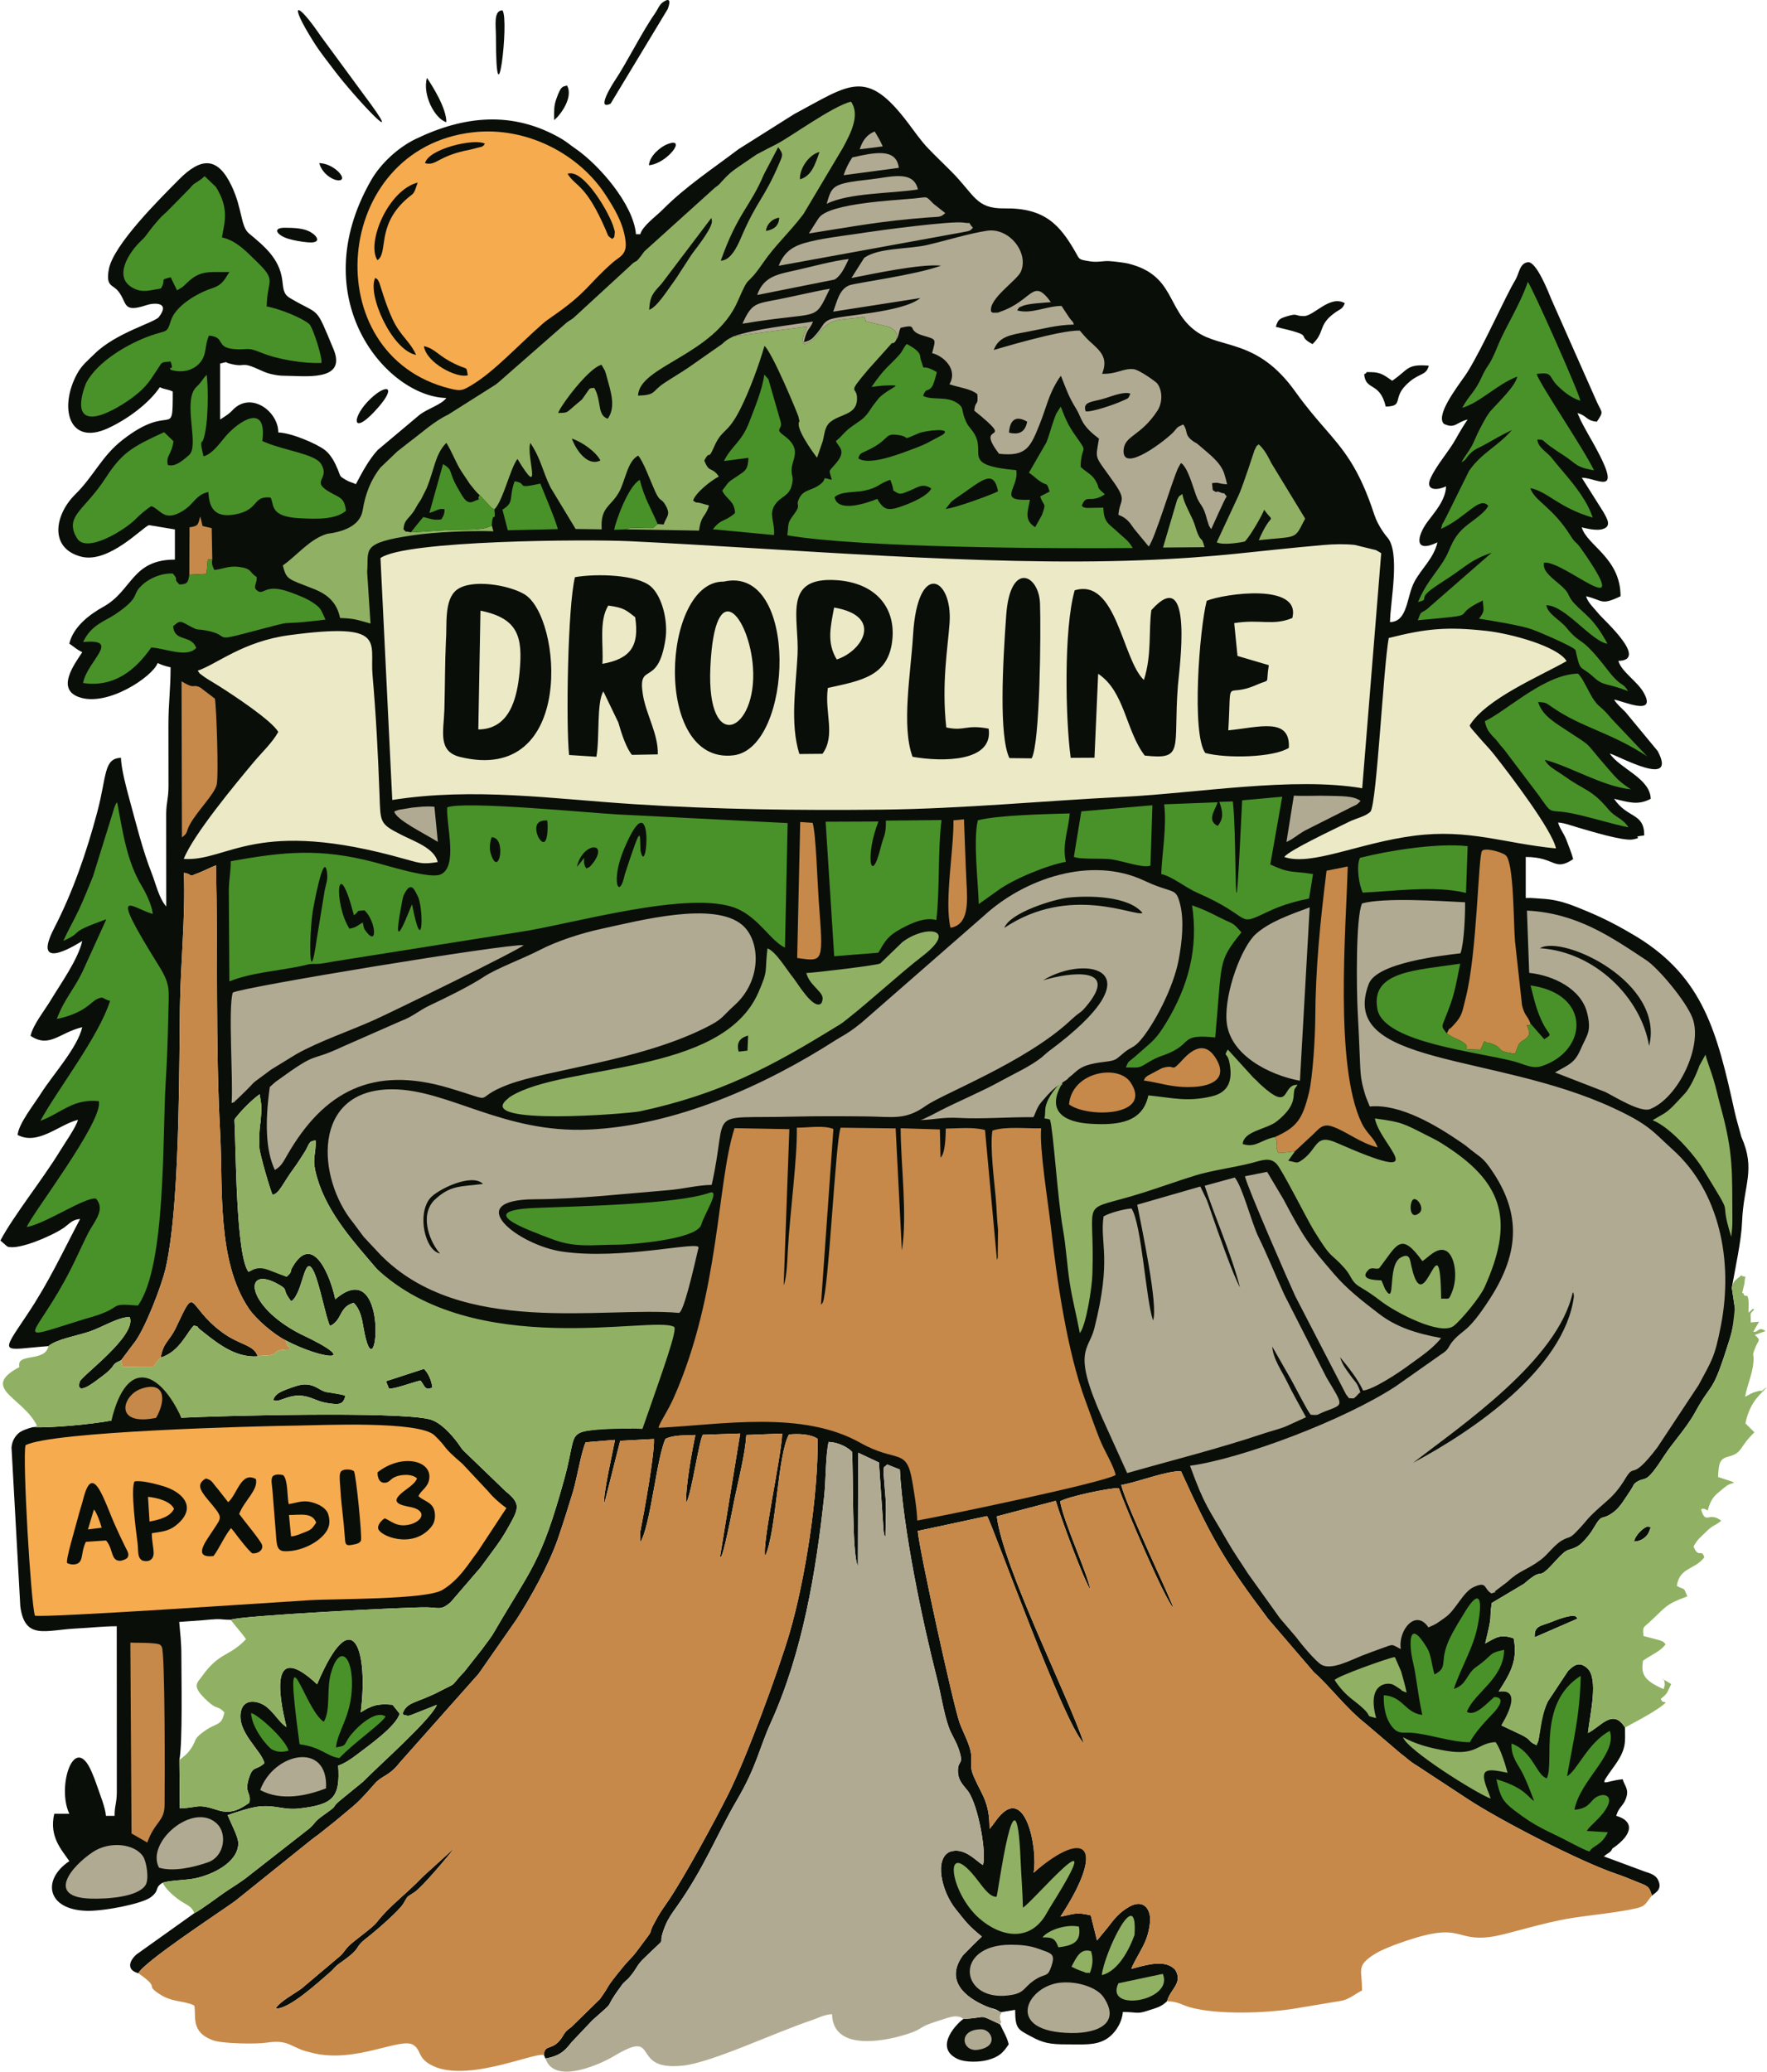
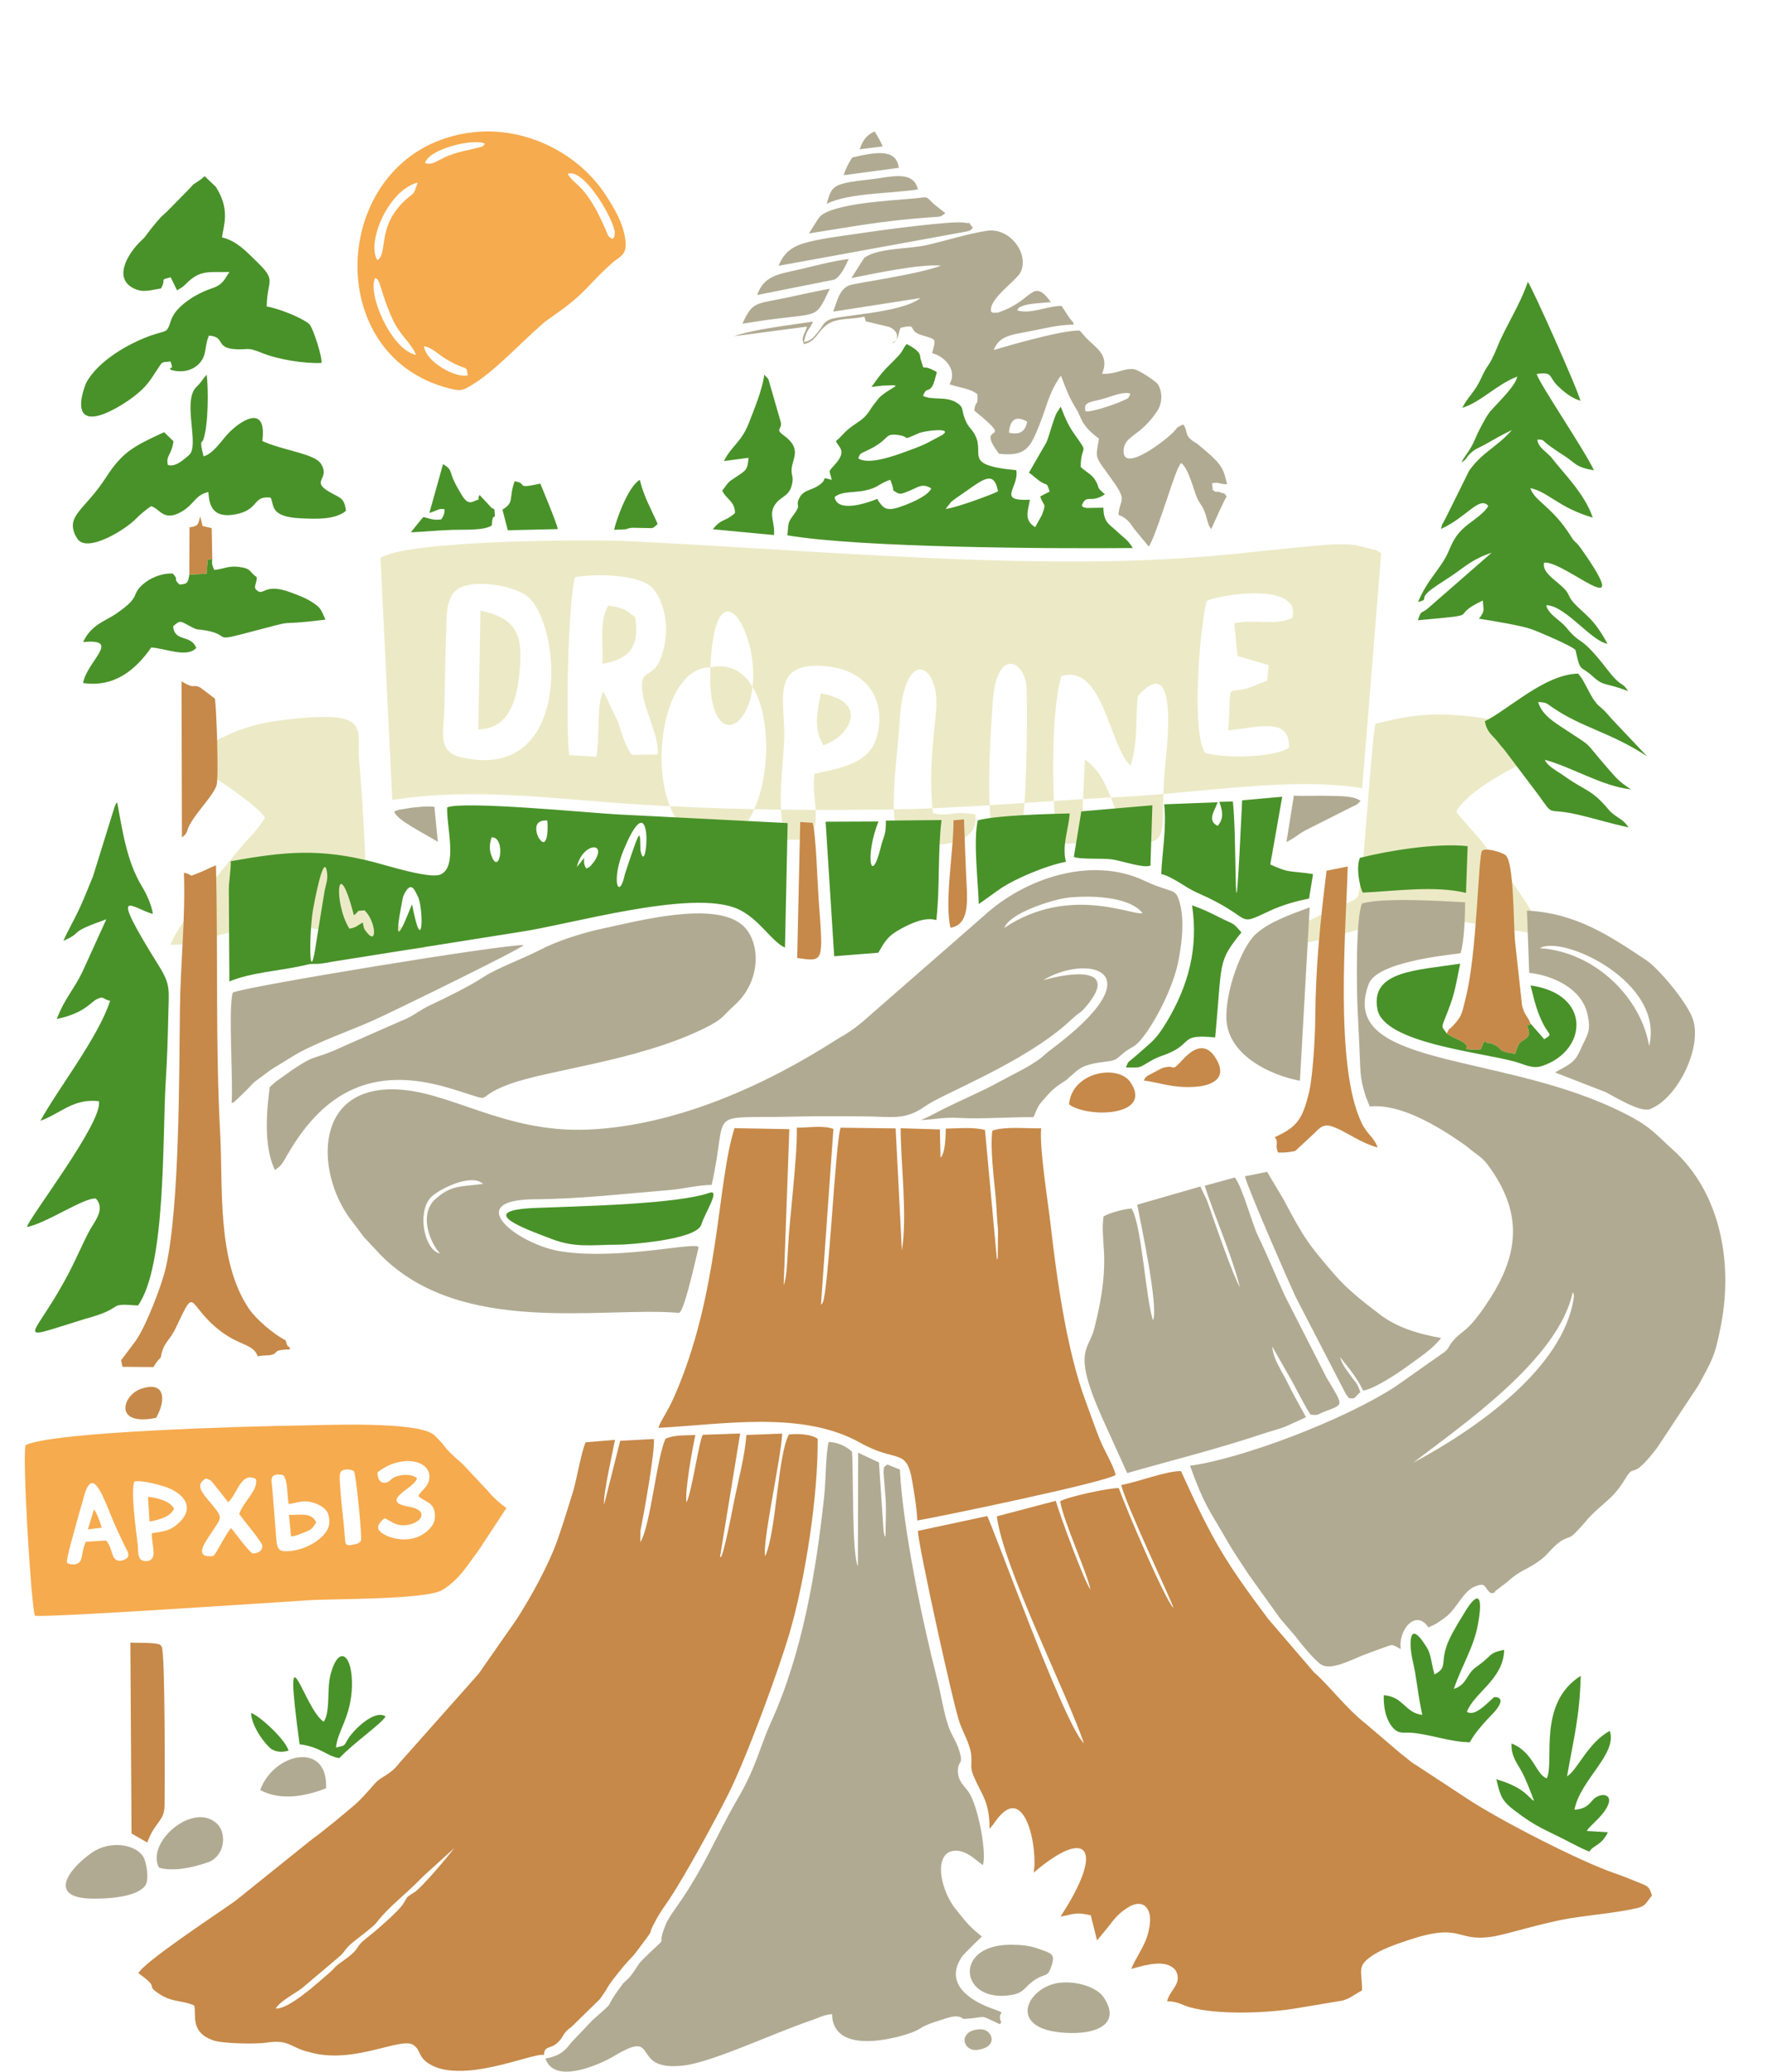
<svg xmlns="http://www.w3.org/2000/svg" xml:space="preserve" width="1742px" height="2042px" version="1.1" style="shape-rendering:geometricPrecision; text-rendering:geometricPrecision; image-rendering:optimizeQuality; fill-rule:evenodd; clip-rule:evenodd" viewBox="0 0 902.33 1058.2">
  <defs>
    <style type="text/css"> .fil0 {fill:#0A0E09} .fil6 {fill:#499229} .fil2 {fill:#90B163} .fil4 {fill:#B1AA92} .fil5 {fill:#C68949} .fil1 {fill:#ECEAC6} .fil3 {fill:#F6AB4E} </style>
  </defs>
  <g id="Слой_x0020_1">
    <g id="_1313380164320">
-       <path class="fil0" d="M39.63 572.02c-1.01,3.78 -6.8,11.99 -9.27,16.05 -8.79,14.4 -23.64,32.88 -30.36,45.59l3.54 3.06c5.48,2.13 23.1,-5.61 28.62,-9.42 3.4,-2.34 4.35,-4.3 8.57,-4.65 -9.06,17.12 -15.74,31.93 -27.08,48.88 -14.23,21.25 -13.02,17.85 10.87,16.06 4.31,-3.59 14.1,-5.13 20.9,-7.4 6.47,-2.16 15.35,-7.75 20.68,-7.38 3.69,9.6 -24.86,30.06 -25.63,33.07 -2.03,7.98 8.52,-0.69 10.77,-2.33 9.24,-6.77 4.22,-6.03 10.42,-8.73l7.34 -9.75c5.2,-7.26 13.4,-28.34 15.46,-37.37 4.09,-17.9 5.74,-47.79 6.48,-76.48 0.55,-21.37 0.61,-42.07 0.79,-56.64 0.3,-22.88 2.86,-45.65 2.03,-68.78 5.71,1.09 1.08,2.62 7.74,-0.01 3.24,-1.28 5.83,-2.75 8.64,-3.77 1.07,45.52 -0.31,91.12 2.13,136.61 1.52,28.32 -1.79,65.49 14.72,89.87 3.68,5.44 12.71,13.1 18.69,16.11 18.62,9.87 40.62,12.31 7.21,-3.41 -28.05,-14.5 -29.06,-35.78 -10.45,-24.94 5.1,2.98 0.9,1.73 6.15,8.43 6.2,-3.96 6.59,-25.76 11.6,-15 3.01,6.48 6.41,24.65 8.22,27.61 6.37,-2.95 4.51,-9.77 12.1,-11.82 3.38,3.43 4.18,7.95 5.01,12.74 6.53,37.76 13.97,-36.39 -12.91,-15.8l-1.53 1.23c-2.35,-11.47 -11.4,-34.7 -21.91,-16.33 -1.63,2.84 0.35,1.87 -2.93,4.82 -3.81,-1.44 -8.89,-4.9 -13.06,-6.69 -3.21,1.5 -2.79,2.52 -6.43,4.22 -6.49,-8.57 -6.34,-62.78 -7.19,-77.65 0.33,-0.64 0.57,-1 0.78,-1.26 0.27,-0.34 0.48,-0.5 0.78,-0.89 2.22,-2.86 7.73,-8.45 11.34,-10.92 1.14,6.78 1.06,6.34 0.47,13.98l0 0c-0.85,4.78 -0.69,10.37 -0.6,13.41 0.09,2.83 5.58,21.82 6.73,23.95 3.48,-0.6 5.17,-5.86 10.95,-13.65 2.18,-2.94 3.4,-5.17 5.27,-7.94 2.55,-3.8 1.86,-5.97 5.79,-6.12 0.22,8.57 -2.35,8.49 0.82,19.26 5.39,18.27 19.19,33.07 29.98,45.82 5.84,6.9 19.81,17.29 28.82,21.59 7.01,3.35 11.41,4.3 19.11,6.1 23.58,5.5 37.81,38.11 74.71,21.62 11.89,2.18 12.39,3.65 19.35,2.13l-2.79 -1.45c-0.84,2.65 0.8,5.64 0.29,6.97 -3.32,8.61 -3.18,18.2 -9.22,25.1 -4.87,-0.42 -19.18,0.05 -24.47,1.57 -6.63,1.89 -4.57,5.99 -9.56,24.11 -11.94,43.31 -16.76,45.39 -36.03,78.54 -1.89,3.24 -3.99,5.57 -5.92,8.37l-9.26 11.74c-0.83,0.92 -0.69,0.62 -1.59,1.64 -5.7,6.42 -1.86,3.53 -10.69,8.13 -12.12,6.32 -16.93,5.27 -19.12,11.44 0.87,0.79 -0.19,0.63 1.77,0.95 1.62,0.26 -0.01,0.34 2.21,-0.04l13.52 -5.35c-3.03,7.52 -30.14,31.46 -37.84,39.36l-12.15 9.91c-4.47,4.02 0.56,1.07 -8.16,7.24 -4.99,3.53 -3.8,4.01 -7.37,6.92l-32.14 25.12c-2.78,2.06 -5.63,3.91 -8.55,5.78 -4.6,2.96 -14.13,10.34 -17.73,12.11l-29.47 21.01c-3.71,3.22 -5.37,7.97 0.88,9.63 3.32,-5.99 38.45,-29.1 48.6,-36.25 1.78,-1.25 2.45,-1.98 4.28,-3.35l34.78 -27.95c1.07,-0.85 3.13,-2.44 4.39,-3.3l8.57 -6.82c11.73,-9.91 10.41,-8.05 20.32,-19.3 3.55,-4.02 7.26,-3.67 12.59,-10.57l40.33 -45.4 19.42 -27.85c6.78,-10.57 16.41,-27.47 21.2,-41.47 2.58,-7.54 5.13,-15.61 7.5,-23.38 2.03,-6.67 4.36,-20.86 6.55,-25.53l15 -1.25c-1.11,6.07 -6.15,27.58 -5.58,33.08l8.23 -32.6 17.24 -0.93c0.38,7.55 -4.86,36.67 -6.94,47.17l-0.04 5.53c5.19,-7.85 8.4,-43.4 12.9,-52.81 4.63,-2.14 10.16,-1.61 15.26,-1.95 -1.49,6.7 -5.5,28.83 -4.56,34.47 2.72,-5.28 6.3,-30.82 8.32,-34.55l19.12 -0.66 -10.43 63.82c-0.04,-0.3 0.21,-1.01 0.29,-0.84 1.16,2.58 6.9,-27.91 7.24,-29.5 2.1,-10.13 5.41,-22.8 6.05,-32.73l18.3 -0.71c-0.42,11.9 -10.45,56.67 -8.65,62.6 5.8,-13.17 6.28,-51.39 12.11,-62.15 4.95,-0.48 11.13,-0.2 14.67,2.2 0.32,28.65 -6.31,71.79 -14.35,99.21 -5.69,19.42 -22.04,63.85 -31.27,82.23 -7.05,14.04 -22.14,41.79 -30.48,54.26 -2.13,3.18 -3.79,5.29 -5.69,8.63 -7.48,13.21 1.55,1.28 -10.9,17.81 -2.29,3.04 -3.87,4.14 -6.65,7.55 -10.54,12.9 -5.55,7.72 -11.97,16.58l-14.54 14.22c-4.55,3.09 -3.54,4.49 -6.69,7.67 -3.92,3.95 -7.06,1.43 -7.31,6.64l0.8 1.75c8.34,-1.5 10.45,-4.8 13.26,-8.24l10.72 -11.31c13.51,-11.89 4.58,-3.84 14.59,-17.34 1.46,-1.97 0.46,-0.75 1.48,-1.84 1.75,-1.88 1.36,-0.84 3.8,-3.92 2.93,-3.7 2.97,-5.09 6.11,-8.17 14.92,-14.6 5.83,-3.74 11.31,-17.2 1.41,-3.46 3.6,-6.47 5.38,-8.97 14.58,-20.45 20.9,-37.53 31.03,-54.79 10.33,-17.63 11.4,-26.44 17.48,-39.85 16.12,-35.57 23.09,-76.88 27.23,-115.64 0.87,-8.12 0.69,-20.9 2.26,-27.66 4.24,0.12 9.04,2.1 11.95,4.99 0.8,10.66 -0.16,52.34 3,58.44l0.14 -57.92 10.62 4.97 2.38 35.11c0.93,4.53 0.04,1.12 0.96,2.82 0,-6.84 0.45,-12.21 0.07,-19.21l-1.09 -13.75c0.41,-3.85 -0.25,-1.77 1.88,-3.95l6.48 2.58c1.6,30.32 11.45,77.33 19.02,106.94 1.96,7.64 3.49,17.87 5.98,24.71 1.51,4.12 3.5,6.68 4.88,10.61 3.38,9.6 -0.56,5.48 -0.19,12.42 0.25,4.83 3.53,7.28 5.33,9.89 5.32,7.73 9.43,32.4 7.38,37.45 -3.83,-2.37 -9.5,-9.25 -16.83,-6.79 -8.13,3.58 -4.31,20.42 3.15,29.56 5.02,6.15 5.9,7.9 13.19,13.77 -1.62,1.56 -3.27,3.08 -4.84,4.67l-4.83 4.92c-9.27,12.69 0.84,21.38 11.94,26.05 3.72,1.57 4.44,0.94 6.97,2.89 0.17,0.08 0.49,-0.08 0.56,0.11l7.2 -1.21c0,10.02 1.61,10.03 8.31,13.7 5.8,3.18 9.56,3.97 18.08,3.94 8.12,-0.04 14.16,0.65 19.67,-2.4 4.41,-2.44 8.47,-8.11 8.97,-14.14 7.44,0 6.97,1.2 12.52,-0.61 4.78,-1.57 7.07,-1.98 10.07,-4.89 1.46,-6.05 8.13,-9.05 4.29,-15.87 -4.91,-5.82 -14.8,-2.73 -22.57,-0.65 1.89,-4.83 5.22,-9.31 7.38,-14.61 1.41,-3.47 2.87,-9.68 1.94,-13.38 -1.46,-5.78 -5.94,-6.26 -10.26,-3.82 -5.06,2.85 -7.55,5.97 -11.15,10.71l-5.42 6.58 -3.19 -12.82c-7.85,-1.83 -8.37,-0.65 -15.49,0.66 23.49,-35.8 13.42,-46.76 -13.72,-22.44 2.34,-11.61 -4.3,-47.91 -19.62,-26.09 -0.24,0.33 -1.22,1.67 -1.28,1.75 -0.26,0.35 -0.55,0.65 -0.78,0.94 -0.24,0.31 -0.52,0.69 -0.84,0.97 0.06,-13.8 -4.01,-17.36 -7.91,-26.41 -2.22,-5.13 -1.07,-5.39 -1.41,-10.89 -0.33,-5.34 -4.27,-12.02 -6.01,-16.99 -3.26,-9.36 -20.52,-87.92 -21.33,-97.85l35.4 -7.59c2.1,2.41 39.22,106.46 49.44,116.01 -8.19,-24.57 -41.06,-89.37 -44.47,-115.87l30.13 -7.93c2.2,7.67 14.22,40.34 17.68,45.34 -1.34,-7.98 -13.68,-34.56 -15.45,-45.12 4.24,-2.41 24.66,-6.77 29.94,-6.75 3.44,9.74 23.29,56.44 27.9,61.24 -0.09,-2.2 -23.9,-51.63 -26.62,-62.8 9.02,-1.63 22.81,-7.18 30.51,-7.09 16.07,35.36 22.54,46.18 44.57,75.52l23.36 27.21c8.27,7.26 16.23,18.23 26.46,26.29l17.85 15.23c3.06,2.18 4.41,3.92 8.14,6.09l25.88 17c16.31,10.79 57.53,32.07 76.1,38.36 3.45,1.17 6.97,2.58 10.32,3.98 5.4,2.27 6.43,1.86 7.93,7.15 2.16,-1.71 5.38,-3.35 3.14,-8 -1.55,-3.23 -5.23,-3.56 -8.46,-4.91l-19.21 -7.12c1.05,-0.75 0.91,-0.87 2.32,-1.7 1.16,-0.69 1.7,-1.51 1.96,-2.28 11.45,-7.76 10.61,-14.42 2.02,-16.72 1.16,-4.31 3.46,-5 4.82,-8.49 2.02,-5.18 -0.54,-6.58 -1.51,-10.22 -9.5,0.79 -13.2,5.61 -4.4,-6.59 6.59,-9.12 5.54,-12.41 5.57,-19.82 -6.26,-10.15 -12.46,-0.26 -18.94,2.76 1.02,-9.39 5.6,-27.8 -0.37,-33.11 -4.36,-3.89 -7.26,-1 -9.76,1.39l-10.45 15.77c-1.38,3.04 -2.55,6.63 -3.28,10.1l-1.25 8.57c-1.11,5.16 0.64,-1.96 -0.49,1.82 -0.08,0.26 -0.25,0.65 -0.32,0.85 -0.07,0.21 -0.2,0.58 -0.34,0.84 -4.7,-2.02 -2.09,-2.54 -7.94,-5.36 -3.74,-1.8 -6.7,-3.1 -9.99,-4.73 1.04,-2.19 13.61,-19.08 -1.42,-17.33 5.5,-8.6 10,-15.5 7.66,-27.15 -6.82,-2.24 -8.64,-0.6 -14.55,2.64 4.21,-17.32 1.82,-9.91 3.34,-20.68l16.56 -9.86c11.31,-9.95 5.37,0.23 15.96,-11.55 6.9,-7.67 6.28,-4.72 11.28,-7.52 2.4,-1.35 6.23,-5.83 8.19,-9.2 5.03,-8.61 3.53,-3.19 10.47,-8.46 3.16,-2.4 5.52,-6.59 8.56,-11.12 1.85,-2.74 1.06,-2.93 3.46,-4.35 4.63,-2.73 3.9,1.93 13.89,-13.51 4.09,-6.33 11.14,-13.81 15.53,-21.82 9.34,-17.07 8.37,-7.68 17.66,-37.33 1.52,-4.84 2.37,-9.4 2.91,-14.17l-1.81 -12.14c1.87,-10.6 4.87,-24.1 5.24,-33.56 0.74,-19.17 7.16,-26.56 -0.38,-43.58 -1.1,-4.22 -2.54,-8.84 -3.44,-12.93 -8.89,-40.41 -15.92,-68.2 -49.67,-89.02 -11.04,-6.58 -18.05,-10.21 -30.9,-15.33 -6.65,-2.65 -11.62,-4 -18.65,-4.35 -3.21,-0.16 -3.75,-0.41 -7.47,-0.33l0 -20.94c15.25,0 14.38,7.69 24.22,1.11 -0.66,-2.82 -2.29,-6.7 -3.44,-9.77 -1.32,-3.49 -3.39,-5.68 -4.26,-8.95 3.58,0.3 6.69,1.58 10.53,2.68 5.27,1.51 22.75,6.94 27.73,5.97 6.51,-1.27 -2.17,-1.17 5.76,-2.04 0,-11.76 -8.56,-8.49 -15.41,-18.71 7.55,1.75 12.12,3.48 18.72,0 -0.24,-10.46 -15.7,-15.33 -20.92,-23.12 4.2,0.98 34.95,18.34 24.46,-1.3l-16.46 -19.9c-2.41,-2.38 -4.02,-3.67 -5.8,-6.32 3.73,0.31 22.47,9.15 14.98,-3.83 -3.23,-5.6 -11.33,-10.56 -12.78,-15.98 15.68,-0.35 -7.58,-20.96 -10.07,-24.05 -2.21,-2.76 -5.56,-5.69 -6.44,-8.97 8.65,2.01 7.38,4.91 17.62,0 0,-19.67 -17.37,-26.05 -19.82,-35.22 0.57,0.23 6.65,1.77 9.88,1.11 5.95,-1.21 3,-5.53 1.21,-8.86l-11.09 -17.57c8.56,0 23.16,12.09 3.36,-22.07 -1.03,-1.77 -1.58,-2.9 -2.73,-4.97 -1.51,-2.72 -1.65,-3.51 -2.83,-5.98 5.07,1.35 4.36,3.94 9.91,4.4 3.55,-5.31 2.71,-4.26 0.07,-9.94l-23.34 -52.64c-1.45,-3.56 -7.62,-19.36 -11.95,-18.87 -4.31,0.49 -4.47,5.86 -6.4,9.02 -5.3,8.73 -16.2,33.7 -24.48,47.07 -2.76,4.46 -14.42,18.66 -12.93,24.85 0.15,0.62 0.43,1.17 0.88,1.61 5.7,2.74 6.39,-0.87 12.11,-2.2 -1.99,2.96 -3.94,6.13 -5.84,9.57 -3.85,6.99 -9.76,13.23 -13.02,20.26 -3.05,6.59 3.29,6.48 7.85,4.29 -0.16,7.04 -5.95,13.33 -9.45,18.07 -5.43,7.35 -7.19,16.43 5.05,10.55 -1.93,8.26 -8,13.11 -11.78,20.15 -4.05,7.56 -3.27,20.37 -12.44,20.58 0,-9.75 5.58,-36.04 -1.6,-43.53 -0.25,-0.26 -4.5,-5.45 -6.39,-11.23 -7.97,-24.36 -15.72,-33.13 -25.78,-44.73 -4.38,-5.05 -9.19,-10.64 -14.66,-18.29 -19.39,-27.16 -37.94,-21.55 -50.68,-30.77 -15.23,-11.03 -10.58,-28.66 -34.74,-34.61 -1.93,-0.47 -7.67,-1.14 -9.64,-1.24 -3.16,-0.17 -5.88,0.78 -10.04,0.09 -5.82,-0.97 -4.94,-0.8 -7.29,-4.89 -7.98,-13.83 -15.66,-22.43 -36.22,-22.12 -14.63,0.22 -15.14,-6.92 -27.23,-19 -4.09,-4.1 -7.56,-7.37 -11.58,-11.54 -3.65,-3.79 -6.92,-8.49 -10.22,-12.88 -21.57,-28.68 -29.73,-19.99 -58.47,-4.67l-28.35 17.88c-13.08,9.93 -27,19.04 -38.6,30.74 -3.45,3.49 -10.42,8.43 -11.55,12.66l-2.2 0c-1.27,-15.27 -18.95,-35.56 -31.04,-43.81 -2.78,-1.89 -4.28,-3.35 -7.11,-4.99 -24.83,-14.46 -49.85,-11.68 -74.36,0.14 -9.03,4.35 -17.93,12.57 -22.85,21.18 -34.66,60.66 8.05,110.46 38.49,111.14 -2.44,3.34 -9.36,5.37 -13.53,8.47l-21.54 18.09c-4.62,5.08 -7.96,11.43 -11.15,17.46 -2.23,-1.06 -3.18,-0.99 -5.38,-2.33 -3.01,-1.84 -2.31,-1.35 -3.79,-5.01 -1.4,-3.43 -3.42,-7.51 -6.52,-9.99 -4.01,-3.2 -17.3,-8.94 -23.94,-9.08 0,-10.23 -12.52,-20.03 -21.71,-12.93 -1.39,1.07 -1.96,1.99 -3.43,3.19 -1.27,1.04 -3.27,2.25 -4.58,3.13l0 -28.61c5.43,-1.15 0.72,-0.8 6.23,0.38 4.39,0.93 4.55,0.19 6.82,0.37 3.58,0.29 8.26,3.49 12.52,4.52 2.82,0.68 4.82,0.98 7.2,0.98 9.97,0 32.18,3.28 25.17,-13.53 -9.65,-23.14 -6.36,-16.7 -22.28,-26.18 -3.54,-2.12 -3.32,-4.8 -3.93,-9.28 -1.49,-10.96 -9.17,-17.2 -17.01,-23.72 -4.28,-3.56 -3.31,-12.54 -8.83,-24.19 -7.08,-14.96 -15.47,-14.96 -27.08,-3.19 -9.24,9.35 -33.48,33.2 -35.71,45.86 -1.55,8.79 1.95,7.52 4.77,10.95 4.91,5.98 1.85,11.44 14.66,7.16 3.56,-1.19 12.24,-1.68 6.16,6.14 -2.2,2.83 -22,8.01 -32.96,18.89 -3.32,3.3 -6.35,5.61 -8.74,9.97 -9.49,17.31 -4.38,37.2 15.79,27.9 9.69,-4.47 20.8,-12.56 26.4,-20.93 2.59,1.24 4.02,0.96 6.61,2.2 0,25.4 -0.37,4.88 -25.8,24.84 -10.56,8.28 -14.56,18.41 -24.02,27.72 -10.37,10.2 -13.61,27.41 2.98,31.78 14.2,3.73 31.67,-15.3 34.73,-16.09l13.21 2.2 0 15.41c-22.05,0 -21.74,15.88 -36.48,24.05 -7.21,4 -15.46,10.29 -17.46,18.87 2.89,1.94 3.08,2.54 6.61,4.41 -4.26,6.36 -13.2,18.59 -1.92,22.82 14.53,5.45 37.94,-10.4 40.44,-17.32 2.19,1.05 3.94,1.58 6.61,2.2 0,11.27 -1.11,18.31 -1.11,29.72 0.01,10.29 0.06,20.58 0.04,30.86 -0.01,6.61 -1.1,7.98 -1.18,14.23l0.04 47.37c-3.78,-4.36 -5.27,-11.46 -7.38,-16.83 -4.83,-12.31 -7.95,-25.3 -11.46,-38.08 -1.27,-4.66 -4.27,-15.64 -4.27,-21.04 -8.93,0.2 -7.23,9.15 -12.1,27.53 -5.42,20.46 -12.46,40.87 -22.03,59.42 -12.59,24.39 13.98,6.7 14.32,6.61 -2.24,9.61 -10.85,21.51 -16.06,30.17 -3.25,5.4 -9.02,12.5 -10.36,18.26 9.71,6.51 14.75,-1.68 26.42,-4.4 -2.47,10.58 -15.09,24.31 -21.14,33.89 -3.55,5.63 -11.41,15.45 -11.88,21.14 10.47,5.55 21.41,-5.51 30.82,-7.7zm101.05 453.93c6.7,0.5 21.69,-13.34 28.08,-18.85 1.61,-1.39 1.52,-1.76 3.27,-3.26 0.94,-0.81 2.1,-1.54 3.21,-2.35 10.24,-7.47 4.53,-5.9 12.29,-11.88 4.33,-3.34 15.99,-13.49 18.21,-17.06 3.07,-4.92 1.14,-2.85 5.93,-6.1 4,-2.71 16.71,-17.89 20.34,-22.56l-16.12 14.63c-9.67,10.05 -16.87,14.7 -23.78,23.58 -1.89,2.42 -10.13,8.31 -13.21,11.02 -3.06,2.69 -3.02,4.02 -5.72,6.31l-19.15 16.16c-3.08,2.4 -11.64,6.91 -13.35,10.36zm351.33 5.32c-2.27,1.31 -15.84,14.32 -3.05,20.4 4.12,1.96 11.49,1.66 15.47,0.56 5.98,-1.64 7.9,-3.83 10.7,-8.01 -0.91,-3.9 -2.85,-6.77 -4.41,-10.23 -12.15,-5.58 -5.41,-3.39 -18.71,-2.72zm-410.08 -337.86c9.74,-2.97 13.34,-13 16.96,-16.36 3.57,1.13 0.77,0.23 3.08,2.04 8,6.3 17.51,14.58 29.49,13.72 -2.05,-6.18 -8.99,-5.42 -18.46,-12.49 -18.22,-13.59 -12.56,-24.92 -23.32,-2.16 -3.32,7.01 -6.48,7.43 -7.75,15.25zm-65.42 35.59c-2.45,0.6 -5.8,1.79 -7.25,3.09 -1.88,1.7 -3.33,4.07 -3.58,7.3l4.49 81.13c2.33,17.31 12.7,12.13 28.34,11.32 7.61,-0.39 14.31,-1.16 20.93,-1.16l0.04 84.8c-0.07,6 -1.14,6.57 -1.14,12.06l-4.41 0c-0.37,-4.48 -3.1,-10.98 -4.53,-15.28 -0.84,-2.56 -1.57,-4.37 -2.75,-7.14 -8.85,-20.79 -18.04,7.55 -11.43,21.32l-7.7 0c-2.77,11.87 3.91,18.55 7.7,24.22 -14.24,9.54 -11.38,24.82 8.76,25.37 9.2,0.26 28.53,-3.66 32.82,-6.91 4.91,-3.72 1.63,-4.76 6.11,-7.45 3.68,-1.23 11.64,-1.23 16.36,-2.18 8.48,-1.7 21.85,-7.74 22.28,-17.65 0.14,-3.23 -3.22,-9.32 -5.45,-14.67 4.01,-1.42 11.58,-3.94 15.95,-4.42 8.61,-0.94 12.45,1.97 20.75,1.01 17.03,-1.99 20.9,-5.44 19.77,-21.92 2.78,-0.79 6.58,-3.31 9.05,-5.21 5.73,-4.4 20.6,-14.74 22.34,-21.31l-3.63 -4.55c-8.04,-0.74 -11.07,0.66 -16.25,3.89 3.98,-31.07 -3.84,-57.9 -22.28,-14.34 -23.45,-21.94 -20.2,3.9 -15.63,21.81 -3.35,-1.87 -6.03,-6.97 -10.14,-10.23 -4.07,-3.23 -11.65,-4.7 -13.14,2.26 -2.27,10.54 10.49,19.93 12.01,26.43 -4.39,4.05 -5.83,1.05 -7.9,7.59 -2.55,8.08 1.21,6.8 0.21,12.63 -4.82,3.4 -9.38,5.97 -16.14,3.8 -11.04,-3.55 -9.14,-1.32 -19.39,-0.89l-0.23 -24.79c1.69,-8.81 1,-42.38 1.01,-52.84 0.01,-7.55 -0.62,-11.75 -1.1,-17.61l12.27 -0.89c1.84,-0.21 5.2,-0.47 6.91,-0.53 2.32,-0.08 3.27,0.32 7.11,0.32 3.49,-2.01 90.28,-6.58 100.3,-6.36 6.44,0.14 6.98,1.67 12.03,-2.55l15.24 -17.71c1.12,-1.55 1.66,-2.15 2.83,-3.79 3.38,-4.73 7.18,-9.37 10.7,-15.59 6.09,-10.73 7.55,-13.02 -0.54,-19.57l-21.86 -21.06c-1.09,-1.27 -1.69,-2.41 -2.78,-3.85 -3.13,-4.12 -8.63,-10.49 -14.34,-11.94 -16.58,-4.2 -108.73,-1.74 -126.77,-0.77 -1.97,-4.33 -0.6,-9.74 -4.22,-14.75 -4.42,-6.1 -27.66,-19.17 -31.52,16.15 -8.97,1.81 -31.53,3.95 -40.21,3.41zm180.48 -23.47l1.56 3.81c3.2,0.1 12.49,-3.42 16.09,-4.17 2.42,3.06 2.01,5.07 6.05,3.66 -0.43,-3.78 -2.05,-7.36 -4.29,-9.62l-19.41 6.32zm-57.62 9.58c3.6,2.03 8.81,-4.79 19.07,-1.14 3.58,1.27 4.94,2.16 9.25,2.81 5.27,0.8 7.51,0.75 8.57,-3.87 -1.59,-0.78 -8.1,-1.58 -10.22,-1.94 -3.77,-1.38 -5.29,-3.5 -9.73,-3.79 -3.12,-0.2 -6.6,1.23 -10.01,2.48 -3.52,1.29 -6.14,2.69 -6.93,5.45zm571.68 -520.63c-3.78,-2.53 -5.59,-4.4 -11.01,-4.4 -4.2,0 -0.4,-0.34 -3.3,1.1 0.72,8.63 8.01,3.65 11.01,16.51 9.27,-0.21 3.49,-3.95 10.13,-10.79 6.71,-6.92 10.38,-4.48 11.88,-10.12 -11.55,-0.97 -10.39,2.13 -18.71,7.7zm-45.13 -33.02c-4.87,0 -2.9,-1.65 -8.62,0.1 -3.62,1.1 -4.67,1.59 -5.69,5.4 21.7,5.06 9.24,3.79 18.72,8.81 6.6,-6.27 2.66,-9.75 11.47,-16.04 2.67,-1.91 3.93,-1.83 5.04,-4.87 -7.69,-4.33 -15.72,6.6 -20.92,6.6zm117.94 674.85l21.86 -9.51c-0.69,-0.62 -0.06,-2.35 -5.96,-0.86 -2.08,0.53 -4.78,1.48 -6.61,2.25 -6.03,2.53 -9.65,1.89 -9.29,8.12zm50.75 -48.9c4.23,-0.12 6.87,-2.9 7.68,-5.02 1.99,-5.17 0.51,-1.07 -0.26,-2.73 -2.24,0.03 -6.91,4.51 -7.42,7.75zm-581.45 -769.04c0,48.81 6.96,-8.18 3.34,-13.1 -4.74,0 -3.34,8.16 -3.34,13.1zm-67.93 29.4l-21.44 -29.18c-12.82,-18.81 -16.77,-17.85 -3.83,2.72 3.48,5.54 6.97,9.77 10.65,14.67 10.34,13.74 39.29,44.64 14.62,11.79zm5.56 162.79c12.45,-13.1 7.03,-15.12 -1.6,-6.98 -9.67,9.13 -9.92,19.12 1.6,6.98zm-43.52 -88.54c2.95,0.87 6.39,1.43 9.43,1.73 8.04,0.8 5.23,-3.44 1.15,-5.52 -3.17,-1.63 -7.84,-1.9 -12.56,-1.9 -6.73,0 -3.89,3.96 1.98,5.69zm25.54 -29.9c5.25,0 -2.16,-8.64 -9.91,-8.81 1.45,5.41 6.88,8.81 9.91,8.81zm55.03 -29.72c0,-7.26 -7.03,-18.32 -9.92,-22.64 -2.48,8.82 4.22,21.11 9.92,22.64zm55.04 -1.1c2.51,-1.69 10.15,-11.3 6.6,-17.62 -2.44,0.66 -3.06,0.18 -5.41,6.7 -1.34,3.76 -1.19,5.89 -1.19,10.92zm48.43 23.11c9.38,-0.78 19.97,-14.95 9.28,-10.7 -3.37,1.34 -8.87,5.81 -9.28,10.7zm7.71 -83.65c-2.57,1.59 -2.68,3.33 -4.73,6.28 -6.83,9.81 -14.37,25.22 -20.59,34.44 -0.8,1.18 -9.71,15.23 -1.96,11.47l29.19 -48.33c1.47,-4.02 1.09,-5.73 -1.91,-3.86z" />
-       <path class="fil1" d="M194.18 285.06l6.02 123.56c41.73,-6.54 81.84,-0.54 123.38,2.14 42.04,2.72 84.24,3.26 126.61,2.8 41.89,-0.46 82,-4.49 123.31,-6.52 37.25,-1.84 87.16,-10.42 122.23,-4.41l9.71 -120.06c-1.31,-0.73 -0.91,-0.63 -2.66,-1.57l-10.83 -2.65c-5.06,-0.55 -10.72,-0.42 -15.97,0.03 -35.84,3.12 -53.29,6.32 -93.84,7.82 -81.11,3.01 -178.15,-5.78 -260.74,-9.76 -21.23,-1.03 -114.78,-0.5 -127.22,8.62zm422.1 21.83c-3.77,14.78 -7.79,67.94 -0.73,77.73 10.9,2.9 34.8,2.36 42.7,-2.6 0.88,-15.87 -15.33,-10.51 -30.93,-8.96 1.75,-29.26 -2.19,-15.88 14.35,-23.21 7.71,-3.41 4.59,0.5 6.35,-10.08l-16 -4.72 -1.68 -16.77c13.35,-2.14 19.62,1.54 29.68,-2.6 4.72,-18.2 -35.12,-12.38 -43.74,-8.79zm-371.02 5.03c19.41,3.96 21.66,13.45 19.99,31.27 -1.29,13.67 -5.11,29.26 -21.09,29.41l1.1 -60.68zm-12.08 -10.66c-6.69,5.05 -4.92,18.22 -5.58,26.25 -0.53,11.42 -0.44,23.19 -0.77,34.69 -0.32,11.38 -3.63,21.63 8.13,24.48 58.88,14.24 51.98,-71.82 32.68,-83.18 -8.11,-4.78 -26.96,-7.9 -34.46,-2.24zm74.38 37.82c0.63,-9.41 -1.89,-21.9 2.99,-29.76 8.43,1.11 9.34,2.62 13.74,5.92 2.26,14.75 -2.38,21.3 -16.73,23.84zm-14.02 -44.27c-3.74,14.83 -4.64,75.53 -3.01,90.84l13.96 0.9c1.75,-9.62 0.01,-27.67 3.56,-33.38l7.64 15.86c1.72,6.07 4.11,13.09 6.94,16.55l13.23 -0.24c0.31,-10.39 -5.99,-20.32 -7.63,-30.56 -2.78,-17.36 7.7,-3.03 11.53,-28.19 1.47,-9.6 -1.8,-22.08 -7.46,-27.02 -6.94,-6.07 -27.57,-6.69 -38.76,-4.76zm69.17 46.1c2.21,-48.87 19.98,-25.61 21.76,-0.1 2.31,32.97 -23.8,45.14 -21.76,0.1zm6.82 -43.83c-31.62,-0.47 -36.52,93.63 4.96,88.74 30.7,-3.63 33.77,-97.47 -4.96,-88.74zm57.75 39.77c-5.14,-8.52 -3.26,-16.41 -1.34,-26.52 25.44,4.34 14.47,22.3 1.34,26.52zm-19.1 48.3l11.82 -0.11c6.87,-9.48 0.92,-21.22 2.74,-33.64 17.14,-3.78 31.38,-5.91 33,-25.32 1.38,-16.59 -9.38,-28.48 -28.67,-29.74 -27.79,-1.81 -18.89,19.38 -19.82,38.07 -0.83,16.58 -3.95,35.07 0.93,50.74zm58.08 -60.7c-1.11,18.91 -6.07,46.54 -0.25,62.11 15.31,2.71 41.41,2.7 38.87,-14.37 -11.87,-2.25 -12.12,1.43 -21.64,-0.61 -2.49,-22.47 0.8,-40.77 1.68,-53.4 1.63,-23.15 -16.39,-32.36 -18.66,6.27zm47.61 -10.4c-1.81,24.88 -3.77,62.14 1.63,73.19l11.35 0.12c4.3,-7.58 4.77,-64.46 4.28,-79 -0.5,-15.03 -15.26,-21.9 -17.26,5.69zm34.97 -12.52c-5.67,19.77 -4.72,65.88 -2.04,85.58l12.15 -0.07 1.88 -42.87c13.65,9.04 13.98,28.88 23.79,41.77 20.57,2.28 14.45,-3.23 16.95,-35.71 0.58,-7.53 8.44,-63.15 -13.57,-38.57 -1.46,10.69 0.32,22.73 -3.8,35.67 -11.13,-10.46 -13.93,-52.29 -35.36,-45.8zm-448.03 41.06c1.72,2.31 0,0.5 2.64,2.65 0.29,0.24 2.03,1.39 2.69,1.81 1.62,1.01 3.19,1.91 5.47,3.35 7.13,4.49 27.13,17.65 30.35,23.49 -3.2,5.66 -8.32,10.37 -12.36,15.18 -9.17,10.93 -31.17,37.44 -35.92,49.66 22.98,1.43 36.52,-21.65 113.28,0.15 7.77,2.21 9.22,2.59 16.48,1.46 -1.78,-7.2 -11.98,-10.54 -18.5,-13.87 -11.21,-5.72 -10.75,-6.06 -11.26,-20.69 -0.7,-19.74 -1.83,-41.43 -3.57,-60.99 -1.48,-16.7 7.88,-27.08 -42.47,-20.36 -23.64,3.16 -36.84,14.69 -46.83,18.16zm608.47 -16.7c-2.74,14.98 -6.06,83.49 -9.24,88.6 -2.53,2.61 -7.18,3.33 -11.19,5.35 -6.55,3.28 -30.83,14.62 -32.92,17.93 13.98,4.71 38.09,-7.23 66.27,-10.87 28.16,-3.64 45.81,3.89 72.51,6.47 -1.74,-9.01 -22.97,-37.06 -31.49,-47.83 -2.12,-2.68 -4.02,-4.7 -6.15,-7.03l-4.62 -5.31c-2.17,-2.76 -0.5,-0.09 -1.84,-2.61 8.26,-13.62 36,-25.19 49.54,-32.9 -4.48,-7.5 -28.24,-14.01 -40.8,-15.42 -20.56,-2.29 -31.09,-1.16 -50.07,3.62z" />
-       <path class="fil2" d="M291.94 224.02c5.57,1.83 12.48,6.96 14.6,11.19 -6.63,3.22 -12.41,-5.26 -14.6,-11.19zm208.05 755.78c10.86,9.6 25.94,12.55 34.37,-2.25 1,-1.75 1.82,-3.19 2.85,-4.83 31.19,-49.82 -10.65,-0.26 -14.81,1.67 -0.17,-8.13 -0.87,-16.15 -1.19,-24.06 -2.25,-54.9 -11.56,17.72 -12.3,18.54 -3.24,0.13 -6.22,-3.94 -9.44,-8.18 -18.15,-23.97 -15.02,5.38 0.52,19.11zm71.2 33.23c-7.33,15.09 28.62,9.15 22.66,-4.79l-22.66 4.79zm-8.49 -4.15c8.31,-2 13.96,-12.88 16.71,-20.53 1.77,-27.02 -15.59,9.54 -16.71,20.53zm-6.1 -1.13c1.63,-4.11 1.69,-7.55 0.58,-11.11 -5.46,-1.62 -7.42,3.14 -9.99,7.95l2.94 1.39c0.2,0.08 2.18,0.82 2.55,0.95 3.26,1.07 -0.16,0.58 3.92,0.82zm-16.09 -13.07c7.25,-0.88 11.84,-2.6 10.5,-10.57 -6.18,-1.35 -15.42,1.51 -18.63,5.49 5.79,-0.17 6.68,1.22 8.13,5.08zm243.35 -158.37c-0.36,-6.23 3.26,-5.59 9.29,-8.12 1.83,-0.77 4.53,-1.72 6.61,-2.25 5.9,-1.49 5.27,0.24 5.96,0.86l-21.86 9.51zm-71.71 10.11c-4.1,0.84 -28.76,9.62 -30.53,11.69 2.42,3.82 5.58,7.33 9.38,10.22 12.92,9.86 4.23,7.33 11.85,9.24 -4.79,-17.52 5.19,-18.27 8.2,-17.24 1.13,0.39 3.3,1.96 3.55,2.11 3.01,1.84 -1.03,0.16 3.81,2.14 -0.8,-4.16 -1.8,-7.05 -2.8,-10.88l-2.95 -6.75c-0.06,-0.33 -0.33,-0.36 -0.51,-0.53zm4.42 40.94c2.14,6.5 37.07,28.42 44.78,31.37 -0.11,-0.42 -0.28,-0.86 -0.42,-1.24 -0.13,-0.37 -0.25,-0.76 -0.41,-1.19 -0.14,-0.38 -0.65,-1.69 -0.8,-2.07 -4.5,-11.32 -0.38,-10.95 10.28,-8.7 -1.32,-4.77 -3.59,-12.21 -6.12,-15.67 -9.25,0.39 -9.47,7.14 -25.21,4.45 -8.31,-1.42 -15.43,-3.32 -22.1,-6.95zm118.04 -99.95c0.51,-3.24 5.18,-7.72 7.42,-7.75 0.77,1.66 2.25,-2.44 0.26,2.73 -0.81,2.12 -3.45,4.9 -7.68,5.02zm-67.74 93.91c3.29,1.63 6.25,2.93 9.99,4.73 5.85,2.82 3.24,3.34 7.94,5.36 2.15,-3.87 1.79,-13.61 5.68,-22.18l10.45 -15.77c2.5,-2.39 5.4,-5.28 9.76,-1.39 5.97,5.31 1.39,23.72 0.37,33.11 6.48,-3.02 12.68,-12.91 18.94,-2.76 5.37,-2.96 17.15,-8.97 20.84,-12.83 -3.19,-1.13 -0.7,1.01 -2.62,-1.8 3.66,-2.8 3.13,-3.1 5.38,-7.59l-4.58 -2.73c1.26,1.75 0.63,-1.29 1.25,2.42 0.03,0.16 0.04,0.54 0.05,0.7l-0.58 2.2c-11.17,-4.78 -11.36,-8.46 -10.58,-14.5 4.85,-3.41 8.88,-4.74 11.56,-8.42 -1.32,-1.35 -0.26,-0.79 -2.65,-1.93l-8.67 -2.31c-0.3,-4.59 -0.55,-3.79 2.88,-6.87 8.77,-7.9 7.7,-8.99 19.54,-13.36 -2.25,-5.05 -0.44,-2.77 -5.38,-5.33 1.54,-9.69 9.06,-8.01 14.08,-14.61 -1.43,-4.71 -3,0.84 -5.5,-5.5 1.72,-3.52 4.38,-5.51 6.66,-7.78 3.47,-3.47 4.63,-2.85 7.45,-5.43 -6.53,-4.95 -7.81,2.52 -10.27,-5.77 1.37,-0.96 3.07,0.45 3.39,0.62 1.09,-4.44 2.69,-6.93 5.19,-9.01 4.42,-3.68 4.81,-4.29 8.31,-5.2 -0.29,-0.23 -0.7,-0.42 -0.99,-0.56l-7.23 -2.4c0.31,-6.97 0.84,-9.23 5.09,-10.34 7.71,-2.02 5.26,-4.49 13.48,-12.47l-4.59 -4.58c2.47,-12.2 9.13,-15.77 10.82,-18.49 -4.7,3.64 -0.92,0.87 -5.06,2.23 -2.85,0.93 -0.42,-0.07 -3.38,1.29 -0.05,0.02 -1.11,0.76 -2.53,1.35 1.04,-5.96 3.73,-11.54 4.23,-17.5 0.44,-5.34 -1.11,-2.48 1.09,-7.83 1.6,-3.9 2.9,-3.26 -0.37,-6.22l5.48 -1.98c-3.79,-2.61 -3.53,0.89 -6.27,0.33l2.96 -5.09 -4.27 0.36c0.22,-5.23 -0.94,-3.82 1.82,-6.61 -1.62,-0.51 0.35,-0.83 -2.98,1.58 0.64,-12.89 -1.69,-6.47 -2.48,-9.61 -0.1,-0.38 -0.48,-0.33 -0.67,-0.55 0.1,-0.67 1.09,-4.5 1.1,-4.65 0.5,-6.13 1.25,-2.25 -1.64,-4.21 -2.19,2.31 -3.99,2.03 -4.78,6.48l1.51 10.14c-0.52,5.26 -0.97,10.73 -2.63,16.02 -9.29,29.65 -8.32,20.26 -17.66,37.33 -4.39,8.01 -11.44,15.49 -15.53,21.82 -9.99,15.44 -9.26,10.78 -13.89,13.51 -2.4,1.42 -1.61,1.61 -3.46,4.35 -3.04,4.53 -5.4,8.72 -8.56,11.12 -6.94,5.27 -5.44,-0.15 -10.47,8.46 -1.96,3.37 -5.79,7.85 -8.19,9.2 -5,2.8 -4.38,-0.15 -11.28,7.52 -10.59,11.78 -4.65,1.6 -15.96,11.55l-16.56 9.86c-1.52,10.77 0.87,3.36 -3.34,20.68 5.91,-3.24 7.73,-4.88 14.55,-2.64 2.34,11.65 -2.16,18.55 -7.66,27.15 13.04,-1.52 2.56,14.93 1.42,17.33zm-562.91 -6c-1.74,6.57 -16.61,16.91 -22.34,21.31 -2.47,1.9 -6.27,4.42 -9.05,5.21 1.13,16.48 -2.74,19.93 -19.77,21.92 -8.3,0.96 -12.14,-1.95 -20.75,-1.01 -4.37,0.48 -11.94,3 -15.95,4.42 2.23,5.35 5.59,11.44 5.45,14.67 -0.43,9.91 -13.8,15.95 -22.28,17.65 -4.72,0.95 -12.68,0.95 -16.36,2.18 1.29,2.81 4.34,5.66 7.16,7.89 4.38,3.46 7.65,3.66 8.99,7.7 3.6,-1.77 13.13,-9.15 17.73,-12.11 2.92,-1.87 5.77,-3.72 8.55,-5.78l32.14 -25.12c3.57,-2.91 2.38,-3.39 7.37,-6.92 8.72,-6.17 3.69,-3.22 8.16,-7.24l12.15 -9.91c7.7,-7.9 34.81,-31.84 37.84,-39.36l-13.52 5.35c-2.22,0.38 -0.59,0.3 -2.21,0.04 -1.96,-0.32 -0.9,-0.16 -1.77,-0.95 2.19,-6.17 7,-5.12 19.12,-11.44 8.83,-4.6 4.99,-1.71 10.69,-8.13 0.9,-1.02 0.76,-0.72 1.59,-1.64l9.26 -11.74c1.93,-2.8 4.03,-5.13 5.92,-8.37 19.27,-33.15 24.09,-35.23 36.03,-78.54 4.99,-18.12 2.93,-22.22 9.56,-24.11 5.29,-1.52 25.47,-1.82 30.34,-1.4 10.81,-30.95 18.1,-51.06 16.13,-52.16 -10.58,-5.92 -102.26,17.41 -152.27,-30.07 -10.79,-12.75 -24.59,-27.55 -29.98,-45.82 -3.17,-10.77 -0.6,-10.69 -0.82,-19.26 -3.93,0.15 -3.24,2.32 -5.79,6.12 -1.87,2.77 -3.09,5 -5.27,7.94 -5.78,7.79 -7.47,13.05 -10.95,13.65 -1.15,-2.13 -6.64,-21.12 -6.73,-23.95 -0.09,-3.04 -0.25,-8.63 0.6,-13.41l0 0c0.59,-7.64 0.67,-7.2 -0.47,-13.98 -3.61,2.47 -9.12,8.06 -11.34,10.92 -0.53,0.68 -0.79,0.67 -1.56,2.15 0.85,14.87 0.7,69.08 7.19,77.65 7.08,-3.94 9.04,-0.9 19.49,2.47 3.28,-2.95 1.3,-1.98 2.93,-4.82 10.51,-18.37 19.56,4.86 21.91,16.33l1.53 -1.23c26.88,-20.59 19.44,53.56 12.91,15.8 -0.83,-4.79 -1.63,-9.31 -5.01,-12.74 -7.59,2.05 -5.73,8.87 -12.1,11.82 -1.81,-2.96 -5.21,-21.13 -8.22,-27.61 -5.01,-10.76 -5.4,11.04 -11.6,15 -5.25,-6.7 -1.05,-5.45 -6.15,-8.43 -18.61,-10.84 -17.6,10.44 10.45,24.94 33.41,15.72 11.41,13.28 -7.21,3.41 1.78,5.93 1.2,1.06 2.34,4.65 -8.65,0.2 -6.35,1.48 -8.33,2.38 -2.63,1.18 -4.61,0.33 -8.23,1.17 -11.98,0.86 -21.49,-7.42 -29.49,-13.72 -2.31,-1.81 0.49,-0.91 -3.08,-2.04 -3.62,3.36 -7.22,13.39 -16.96,16.36 -1.82,1.87 -2.15,2.31 -3.78,4.89l-15.78 -0.13 -0.71 -3.35c-6.2,2.7 -1.18,1.96 -10.42,8.73 -2.25,1.64 -12.8,10.31 -10.77,2.33 0.77,-3.01 29.32,-23.47 25.63,-33.07 -5.33,-0.37 -14.21,5.22 -20.68,7.38 -6.8,2.27 -16.59,3.81 -20.9,7.4 -1.69,8.52 -16.59,3.09 -14.81,10.7 -20.5,10.85 2.02,15.47 9,30.03l-2.2 0.68c8.68,0.54 31.24,-1.6 40.21,-3.41 7.96,-33.06 25.04,-24.91 35.74,-1.4 18.04,-0.97 110.19,-3.43 126.77,0.77 5.71,1.45 11.21,7.82 14.34,11.94 1.09,1.44 1.69,2.58 2.78,3.85l21.86 21.06c8.09,6.55 6.63,8.84 0.54,19.57 -3.52,6.22 -7.32,10.86 -10.7,15.59 -1.17,1.64 -1.71,2.24 -2.83,3.79l-15.24 17.71c-5.05,4.22 -5.59,2.69 -12.03,2.55 -10.02,-0.22 -96.81,4.35 -100.3,6.36 2.43,3.28 5.75,6.81 7.83,9.91 -8.75,9.23 -13.54,6.31 -22.66,19.17 -2.42,3.41 -5.41,4.77 3.07,12.52 5.16,4.72 4.91,1.86 8.58,5.73 -1.82,7.83 -4.01,4.36 -12.14,10.97 -3.41,2.77 -2.35,3.55 -4.82,7.29 -1.77,2.69 -3.74,4.31 -6.06,5.96l0.23 24.79c10.25,-0.43 8.35,-2.66 19.39,0.89 6.76,2.17 11.32,-0.4 16.14,-3.8 1,-5.83 -2.76,-4.55 -0.21,-12.63 2.07,-6.54 3.51,-3.54 7.9,-7.59 -1.52,-6.5 -14.28,-15.89 -12.01,-26.43 1.49,-6.96 9.07,-5.49 13.14,-2.26 4.11,3.26 6.79,8.36 10.14,10.23 -4.58,-17.91 -7.82,-43.74 15.63,-21.81 18.44,-43.56 26.26,-16.73 22.28,14.34 5.18,-3.23 8.21,-4.63 16.25,-3.89l3.63 4.55zm417.44 -598.29c3.56,1.78 14.05,-0.27 14.43,-0.48 2.75,-2.86 8.55,-12.91 9.82,-16.16 5.77,8.11 3.97,-0.32 -2.77,15.54 18.01,-1.95 18.32,-0.38 22.04,-7.83 0.13,-0.26 0.28,-0.55 0.4,-0.79l1.28 -2.39 -17.3 -28.39c-1.66,-3.32 -3.61,-7.14 -6.49,-9.58 -1.57,1.71 -0.27,-0.63 -2.12,3.07l-3.27 9.84c-1.54,4.27 -2.94,8.78 -4.72,12.91l-11.3 24.26zm-27.43 2.65l21.2 -0.18c-1.55,-5.79 -1.42,-2.35 -3.35,-6.64 -1.06,-2.34 -1.38,-4.57 -2.57,-7.24 -1.61,-3.6 -4.82,-9.23 -5.41,-13.26 -2.25,1.69 -1.25,0.36 -2.7,3.02l-7.17 24.3zm127.33 333.51c-1.62,2.64 -1.09,10.29 3.63,6.39 3.09,-2.56 -1.87,-9.26 -3.63,-6.39zm122.79 -41c9.24,3.68 21.27,17.66 25.69,24.89 17.82,29.1 7.2,11.55 14.51,34.69 0.32,-2.85 0.58,-5.55 0.56,-8.2 -0.2,-24.58 0.75,-33.85 -6.05,-58.48 -1.35,-4.87 -2.11,-8.77 -3.64,-13.85 -1.21,-4.03 -3.3,-9.38 -4.05,-12.53l-3.1 5.59c-1.46,4.27 -4.8,11.51 -7.49,14.32 -4.16,4.35 -7.59,8.75 -11.89,10.94l-4.54 2.63zm-466.92 -35.01c-1.2,-4.37 0.37,-7.02 4.84,-8.21l-0.33 7.68 -4.51 0.53zm-50.41 30.48c41.23,-8.85 67.53,-23.08 100.07,-43.12 1.81,-1.12 1.81,-1.01 3.4,-2.14 0,0 2.29,-1.79 2.45,-1.92 12.51,-9.87 26.71,-23.09 38.38,-32.09 18.94,-14.6 1.12,-15.94 -10.29,-7.14l-11.23 10.87c-1.28,0.91 -33.03,4.7 -37.81,4.9 1.06,3.74 3.18,5.7 5.28,7.99 2.27,2.5 4.1,4.09 2.39,7.48 -3.91,3.76 -12.26,-10.5 -14.34,-13.05 -3.59,-4.4 -8.81,-13.36 -13.18,-15.02 -1.47,12.76 0.58,10.57 -4.64,22.54 -18.61,42.72 -99,36.13 -126.41,53.02 -1.7,1.05 -0.46,0.34 -1.83,1.45 -17.09,13.8 61.99,7.47 67.76,6.23zm380.63 90.74l-1.84 -4.41c-2.86,-0.1 -11.93,-0.22 -6.48,-5.5 1.52,-1.46 4.3,0.2 5.43,-0.8 9.02,-11.65 10.77,-19.08 21.96,-3.53 2.48,-1.29 7.41,-7.53 12.06,-5.26 4.42,2.16 6.33,13.23 3.07,21.09 -1.77,4.28 -1.13,3.23 -5.54,3.35 -0.51,-43.26 -8.42,13.3 -15.12,-16.3 -0.84,-3.71 -0.82,-7.25 -5.49,-4.72 -7.22,3.9 -2.18,25.78 -8.05,16.08zm-164.85 -105.84l0.06 -0.31c-4.5,4.12 -8.7,10.07 -8.81,14.86 -0.04,1.83 -0.12,3.17 -0.43,4.14 1.04,0.16 1.99,0.36 2.85,0.59 1.83,6.17 3.83,40.28 6.63,56 1.58,8.9 2.08,18.35 3.47,27.42 1.31,8.48 3.6,17.27 5.17,25.69 3.25,-4.13 6.18,-23.18 6.41,-30.01 1.42,-41.54 -8.04,-30.98 26.11,-41.79 8.57,-2.72 17.94,-6.11 26.5,-8.74 8.62,-2.65 19.49,-3.99 28.85,-6.39 4.76,-1.21 9.23,-3.26 12.72,0.57 2.87,3.15 15.54,28.36 18.92,33.87 9.71,15.82 8.28,10.86 15.85,19.45 3.79,4.3 3,6.69 8.03,9.63 3.84,2.25 6.5,4.06 10.47,7.11 7.44,5.72 30.36,17.8 37.13,12.62 3.66,-2.79 13.38,-14.47 15.74,-19.7 14.95,-33.08 10.08,-52.51 -18.52,-71.4 -5.44,-3.59 -5.65,-3.57 -11.26,-6.41 -11.83,-5.98 -12.36,-6.6 -26.23,-8.46 2.76,14.1 31.76,34.94 -19.58,12.42 -11.09,-4.86 -9.43,2.95 -17.38,8.64 -3.1,2.21 -2.52,1.44 -7.29,0.53l3.54 -4.95c-2.94,0.51 -4.5,0.9 -8.78,0.75 -1.86,-4.71 0.71,-4.52 -1.62,-7.87 -7.33,1.46 -9.7,5.64 -16.42,3.55 0.57,-6.82 12.21,-7.38 17.55,-11.69 10.63,-8.55 7.73,-13.2 9.02,-16.46 0.03,-0.07 1.22,-1.85 1.44,-2.12 -8.56,-0.17 -2.81,14.68 -19.23,-0.42 -0.81,-0.74 -0.78,-0.85 -1.59,-1.64 -0.83,-0.8 -0.86,-0.76 -1.71,-1.56l-13.08 -14.38c-2.37,4.06 -0.31,1.08 0.8,6.51 1.84,9.09 -0.22,15.33 -9.05,17.41 -12.47,2.93 -19.75,0.77 -32.35,-0.51 -2.83,13.67 -14.97,15.38 -29.54,14.51 -13.08,-0.77 -21.93,-6.04 -15.52,-18.73 1.72,-3.41 0.59,2 1.13,-2.73zm-403.17 162.55c0.79,-2.76 3.41,-4.16 6.93,-5.45 3.41,-1.25 6.89,-2.68 10.01,-2.48 4.44,0.29 5.96,2.41 9.73,3.79l8.58 1.49c0.21,0.03 0.7,0.47 0.84,0.21 0.14,-0.25 0.55,0.12 0.8,0.24 -1.06,4.62 -3.3,4.67 -8.57,3.87 -4.31,-0.65 -5.67,-1.54 -9.25,-2.81 -10.26,-3.65 -15.47,3.17 -19.07,1.14zm77.03 -15.9c2.24,2.26 3.86,5.84 4.29,9.62 -4.04,1.41 -3.63,-0.6 -6.05,-3.66 -3.6,0.75 -12.89,4.27 -16.09,4.17l-1.56 -3.81 19.41 -6.32zm-49.46 -426.54c-8.92,2.64 -15.18,10.89 -22.66,16.17 1.93,7.34 2.38,6.72 15.73,11.95 7.27,2.84 11.93,7.07 13.53,14.88 7.53,0.25 8.68,0.94 15.55,2.83l-1.72 -26.34c0.97,-11.51 -3.78,-14.82 23.68,-18.79 11.19,-1.62 29.17,-2.4 40.83,-1.99l-0.83 -2.99c-3.96,2.73 -14.29,2.06 -19.91,2.25 -7.4,0.26 -13.49,0.89 -21.44,1.28 -4.24,-1.12 -1.01,0.84 -3.75,-1.47 0.21,-5.34 3.15,-5.48 5.97,-10.51 1.35,-2.41 1.45,-2.59 2.93,-4.75l2.96 -5.86c3.85,-9.54 4.24,-16.73 9.47,-22.55 0.12,-0.12 0.38,-0.38 0.56,-0.58 2.85,4.52 4.9,10.28 7.66,14.52l4.41 6.6c1.44,1.67 3.41,4.47 4.91,5.52l6.15 6.6c0.25,0.13 1.1,0.53 1.39,0.76 4.44,-4.31 8.21,-21.32 11.81,-25.75 13.45,22.14 4.16,-1.96 6.6,-8.19 5.67,8.68 5.83,13.57 10.3,22.75l12.82 21.2 13.3 0.18c-0.72,-11.38 4.45,-11.4 8.73,-18.77 3.32,-5.72 4.37,-16.21 9.95,-18.89 2.75,3.31 5.95,12.27 8.53,18.04 2.81,6.28 3.26,3.2 5.66,7.73 2.49,4.68 0.15,5.29 -1.2,9.39l-3.08 -0.22c-3.21,2.82 -1.63,1.99 -7.74,2.03 -3.44,0.02 -5.89,-0.56 -8.42,0.67l37.31 0.66c1.03,-8.1 3.24,-6.7 5.07,-12.71 -0.22,-0.17 -0.63,-0.58 -0.77,-0.34l-3.42 -0.97c-3.11,-0.8 -1.29,0.47 -3.94,-1.33 1.4,-4.16 9.32,-10.32 13.19,-12.28 -3.82,-5.44 -4.82,-1.38 -7.46,-8.19 3.04,-5.75 1.84,0.36 4.83,-6.57 4.36,-10.13 6.75,-6.23 13.51,-19.57 4.69,-9.26 9.63,-22.69 12.43,-32.41 4.22,3.87 16.97,34.71 17.3,36.02 1.2,4.68 0.05,1.22 0.18,4.28 0.2,4.84 9.27,16.77 9.37,16.84 0.13,-0.22 0.23,-0.86 0.26,-0.71l2.73 -8.02c0.91,-3.67 0.94,-7.15 3.72,-9.46 5.1,-4.24 13.42,-3.6 13.72,-11.59 0.28,-7.6 -6.03,-1.39 5.73,-15.29l12.16 -13.56c1.27,0.81 5.75,-4.91 -1.4,-8.15l-12.21 -2.94c0,-0.01 0.12,-0.15 0.12,-0.18l-0.67 -2.18c-6.42,1.59 -13.96,0.48 -18.87,3.99 -5.19,3.69 -5.71,8.7 -11.95,10.06 -1.9,-3.45 0.56,-5.13 1.5,-8.93l-37.38 4.92c-2.77,1.3 -4.05,2.1 -5.99,3.98l-17.43 12.19c-3.62,2.43 -8.9,5.58 -12.15,7.75 -6.56,4.38 -3.92,6.08 -13.33,6.41 0.48,-15.24 38.84,-20.5 50.89,-48.15 6.83,-15.65 3.37,-5.69 13.11,-19.87 6,-8.74 13.1,-15 20.49,-24.71l20.15 -33.84c3.94,-7.28 8.97,-16.84 4.12,-23.62 -9.58,2.46 -30.9,18.07 -37.98,21.7 -3.37,1.73 -7.08,3.57 -10.15,5.26l-9.21 6.27c-3.84,2.65 -5.09,3.7 -8.26,7.15 -2.48,2.69 -1.16,1.52 -4.01,3.69l-35.91 32.41c-5.83,8.04 -2.85,2.9 -7.63,7.72l-27.5 25.28c-1.75,1.8 -2.48,1.84 -4.47,3.29l-35.21 30.85c-0.17,0.14 -0.44,0.33 -0.61,0.47 -0.18,0.14 -0.43,0.34 -0.6,0.48l-24.23 15.32c-7.2,3.4 -13.47,9.28 -20.05,14.14l-5.57 4.39c-0.18,0.15 -0.44,0.35 -0.61,0.5l-8.45 8.09c-4.53,5.82 -7.57,12.77 -8.99,21.69 -1.34,8.39 -10.76,11.15 -18.16,12.07zm118.01 -61.71c0.93,-3.33 15.56,-23.11 22.15,-24.62l1.74 2.99c0.21,0.5 0.8,2.63 1.01,3.39 1.92,7.06 4.76,15.12 0.44,21.16 -5.55,-1.8 -3.01,-9.02 -6.87,-15.75 -2.96,0.24 -1.97,-0.08 -4.56,3.46 -2.1,2.86 -0.94,1.83 -3.67,4.08 -6.63,5.47 -4.72,5.08 -10.24,5.29zm106.17 -92.99c0.35,-3.59 3.39,-6.37 6.8,-6.78 -0.29,4.32 -2.74,6.03 -6.8,6.78zm-59.67 40.29c0.38,-7.36 2.2,-8.74 6.41,-13.42l25.37 -33.52c0.15,0.45 0.37,1.46 0.25,2.23 -0.67,4.41 -9.27,14.78 -10.55,16.76l-7.82 12.03c-4.42,6.01 -9.54,14.43 -13.66,15.92zm36.58 -25.1c8.66,-24.5 15.1,-27.55 22.02,-44.07l7.3 -13.89c2.88,3.64 2.29,4.21 0.42,8.56 -7.98,18.56 -11,18.06 -19.48,37.85 -2,4.66 -5.28,11.44 -10.26,11.55zm40.47 -41.55c-0.39,-5.34 4.54,-12.68 9.96,-13.98 -2.42,6.99 -4.2,12.24 -9.96,13.98z" />
+       <path class="fil1" d="M194.18 285.06l6.02 123.56c41.73,-6.54 81.84,-0.54 123.38,2.14 42.04,2.72 84.24,3.26 126.61,2.8 41.89,-0.46 82,-4.49 123.31,-6.52 37.25,-1.84 87.16,-10.42 122.23,-4.41l9.71 -120.06c-1.31,-0.73 -0.91,-0.63 -2.66,-1.57l-10.83 -2.65c-5.06,-0.55 -10.72,-0.42 -15.97,0.03 -35.84,3.12 -53.29,6.32 -93.84,7.82 -81.11,3.01 -178.15,-5.78 -260.74,-9.76 -21.23,-1.03 -114.78,-0.5 -127.22,8.62zm422.1 21.83c-3.77,14.78 -7.79,67.94 -0.73,77.73 10.9,2.9 34.8,2.36 42.7,-2.6 0.88,-15.87 -15.33,-10.51 -30.93,-8.96 1.75,-29.26 -2.19,-15.88 14.35,-23.21 7.71,-3.41 4.59,0.5 6.35,-10.08l-16 -4.72 -1.68 -16.77c13.35,-2.14 19.62,1.54 29.68,-2.6 4.72,-18.2 -35.12,-12.38 -43.74,-8.79zm-371.02 5.03c19.41,3.96 21.66,13.45 19.99,31.27 -1.29,13.67 -5.11,29.26 -21.09,29.41l1.1 -60.68zm-12.08 -10.66c-6.69,5.05 -4.92,18.22 -5.58,26.25 -0.53,11.42 -0.44,23.19 -0.77,34.69 -0.32,11.38 -3.63,21.63 8.13,24.48 58.88,14.24 51.98,-71.82 32.68,-83.18 -8.11,-4.78 -26.96,-7.9 -34.46,-2.24zm74.38 37.82c0.63,-9.41 -1.89,-21.9 2.99,-29.76 8.43,1.11 9.34,2.62 13.74,5.92 2.26,14.75 -2.38,21.3 -16.73,23.84zm-14.02 -44.27c-3.74,14.83 -4.64,75.53 -3.01,90.84l13.96 0.9c1.75,-9.62 0.01,-27.67 3.56,-33.38l7.64 15.86c1.72,6.07 4.11,13.09 6.94,16.55l13.23 -0.24c0.31,-10.39 -5.99,-20.32 -7.63,-30.56 -2.78,-17.36 7.7,-3.03 11.53,-28.19 1.47,-9.6 -1.8,-22.08 -7.46,-27.02 -6.94,-6.07 -27.57,-6.69 -38.76,-4.76zm69.17 46.1c2.21,-48.87 19.98,-25.61 21.76,-0.1 2.31,32.97 -23.8,45.14 -21.76,0.1zc-31.62,-0.47 -36.52,93.63 4.96,88.74 30.7,-3.63 33.77,-97.47 -4.96,-88.74zm57.75 39.77c-5.14,-8.52 -3.26,-16.41 -1.34,-26.52 25.44,4.34 14.47,22.3 1.34,26.52zm-19.1 48.3l11.82 -0.11c6.87,-9.48 0.92,-21.22 2.74,-33.64 17.14,-3.78 31.38,-5.91 33,-25.32 1.38,-16.59 -9.38,-28.48 -28.67,-29.74 -27.79,-1.81 -18.89,19.38 -19.82,38.07 -0.83,16.58 -3.95,35.07 0.93,50.74zm58.08 -60.7c-1.11,18.91 -6.07,46.54 -0.25,62.11 15.31,2.71 41.41,2.7 38.87,-14.37 -11.87,-2.25 -12.12,1.43 -21.64,-0.61 -2.49,-22.47 0.8,-40.77 1.68,-53.4 1.63,-23.15 -16.39,-32.36 -18.66,6.27zm47.61 -10.4c-1.81,24.88 -3.77,62.14 1.63,73.19l11.35 0.12c4.3,-7.58 4.77,-64.46 4.28,-79 -0.5,-15.03 -15.26,-21.9 -17.26,5.69zm34.97 -12.52c-5.67,19.77 -4.72,65.88 -2.04,85.58l12.15 -0.07 1.88 -42.87c13.65,9.04 13.98,28.88 23.79,41.77 20.57,2.28 14.45,-3.23 16.95,-35.71 0.58,-7.53 8.44,-63.15 -13.57,-38.57 -1.46,10.69 0.32,22.73 -3.8,35.67 -11.13,-10.46 -13.93,-52.29 -35.36,-45.8zm-448.03 41.06c1.72,2.31 0,0.5 2.64,2.65 0.29,0.24 2.03,1.39 2.69,1.81 1.62,1.01 3.19,1.91 5.47,3.35 7.13,4.49 27.13,17.65 30.35,23.49 -3.2,5.66 -8.32,10.37 -12.36,15.18 -9.17,10.93 -31.17,37.44 -35.92,49.66 22.98,1.43 36.52,-21.65 113.28,0.15 7.77,2.21 9.22,2.59 16.48,1.46 -1.78,-7.2 -11.98,-10.54 -18.5,-13.87 -11.21,-5.72 -10.75,-6.06 -11.26,-20.69 -0.7,-19.74 -1.83,-41.43 -3.57,-60.99 -1.48,-16.7 7.88,-27.08 -42.47,-20.36 -23.64,3.16 -36.84,14.69 -46.83,18.16zm608.47 -16.7c-2.74,14.98 -6.06,83.49 -9.24,88.6 -2.53,2.61 -7.18,3.33 -11.19,5.35 -6.55,3.28 -30.83,14.62 -32.92,17.93 13.98,4.71 38.09,-7.23 66.27,-10.87 28.16,-3.64 45.81,3.89 72.51,6.47 -1.74,-9.01 -22.97,-37.06 -31.49,-47.83 -2.12,-2.68 -4.02,-4.7 -6.15,-7.03l-4.62 -5.31c-2.17,-2.76 -0.5,-0.09 -1.84,-2.61 8.26,-13.62 36,-25.19 49.54,-32.9 -4.48,-7.5 -28.24,-14.01 -40.8,-15.42 -20.56,-2.29 -31.09,-1.16 -50.07,3.62z" />
      <path class="fil3" d="M216.38 176.82c6.18,1.36 6.95,5.11 17.26,9.73 5.2,2.32 4.32,0.54 5.15,5.12 -5.5,1.73 -21.2,-6.28 -22.41,-14.85zm-203.56 561.41c-1.58,6.94 2.66,79.78 4.8,87.05 5.65,1.17 123.25,-6.85 139.78,-7.88 13.35,-0.83 60.02,-0.23 68.35,-5.23 8.99,-5.39 13.69,-13.99 18.07,-19.54l14.69 -22.32c-3.02,-2.16 -6.99,-5.63 -9.22,-8.46l-13.27 -14.18c-11.38,-9.73 -6.67,-7.15 -14.19,-14.46 -7.77,-7.56 -57.14,-5.2 -69.93,-5.04 -21.7,0.28 -125.85,2.98 -139.08,10.06zm179.86 13.82c-0.07,2.73 0.91,5.06 2.98,5.31 2.63,0.31 3.37,-1.47 5.09,-2.49 3.36,-1.98 9.76,-2.15 12.1,0.31 -1.43,3.56 -6.3,5.58 -9.24,8.77 -4.63,5.02 5.08,5.3 7.97,6.37 6.42,2.38 3.24,6.94 -2.33,8.36 -6.71,1.71 -9.74,-1.92 -12.87,-3.12 -1.5,0.77 -3.97,3.43 -3.31,5.43 1.23,3.72 16.86,9.99 26.29,-0.19 1.55,-1.67 2.55,-3.32 2.65,-6.2 0.23,-7.43 -5.44,-7.4 -8.45,-10.42 1.45,-3.12 4.72,-4.28 5.48,-8.46 1.79,-9.73 -13.87,-13.48 -26.36,-3.67zm-144.89 18.98c1.44,1.55 3.28,6.81 3.96,9.32l-7.03 0.87 3.07 -10.19zm6.17 15.84c2.34,2.61 2.57,5.61 3.71,8.12 1.94,4.27 6.85,1.23 7.18,0.75 1.27,-1.79 -0.03,-3.51 -0.93,-5.32 -1.79,-3.61 -3.35,-6.96 -4.96,-10.51 -5.75,-12.63 -11.58,-33.76 -16.48,-14.77 -0.98,3.8 -2.18,7.22 -3.1,10.92 -0.93,3.69 -6.24,21.28 -5.27,22.32 1.4,0.84 4.27,1.14 5.82,-0.04 2.43,-1.75 1.3,-5.98 3.76,-10.79l10.27 -0.68zm21.44 -22.29c4.87,0.45 11.59,2.28 13.3,6.13 -1.94,3.95 -6.92,5.47 -12.5,6.5l-0.8 -12.63zm1.97 18.58c6.29,-0.91 9.5,-1.29 13.61,-5.09 9.45,-8.72 1.62,-16.17 -7.9,-18.98 -3.26,-0.96 -11.07,-3.12 -14.59,-2.35 -2.02,4.14 0.73,24.76 1.58,31.44 0.51,4.01 -0.27,7.26 2.34,8.88 3.29,1.15 6.02,-0.39 5.87,-4.03 -0.14,-3.29 -0.99,-6.34 -0.91,-9.87zm56.36 6.13c-0.4,-1.97 -9.44,-12.73 -11.74,-15.96 2.64,-6.94 9.8,-12.19 8.55,-17.83 -7.58,-4.19 -9.52,7.78 -14.17,11.82l-5.18 -6.61c-3.3,-3.81 -2.96,-4.64 -6.25,-5.5 -4.61,2.69 -3.28,5.62 0.91,10.63 8.2,9.82 7.49,8.54 2.62,16.07 -3.61,5.57 -10.46,14.09 0.39,12.92 2.99,-3.89 5.57,-10.19 8.97,-14.3l1.46 1.74c1.53,2.13 8.17,10.76 9.53,11.2 2.98,0.12 5.42,-1.64 4.91,-4.18zm14.75 -4.5l-1.05 -10.94c6.21,-0.01 11.88,-1.39 13.91,3.91 -1.68,2.21 -1.89,3.4 -5.2,4.64 -2.38,0.88 -5.28,2.31 -7.66,2.39zm-9.33 -30.73c-1.14,1.52 -0.38,4.31 -0.18,6.98l1.67 21.01c0.52,6.8 0.35,10.14 4.54,10.3 7.3,0.29 15.81,-3.51 20.18,-8.55 2.33,-2.69 3.5,-5.69 2.16,-10.21 -0.98,-3.31 -4.81,-5.24 -8.21,-6.18 -5,-1.37 -7.7,0.27 -12.02,0.88 -0.87,-4.03 -0.32,-12.19 -2.77,-14.77 -1.8,-0.5 -4.1,-0.59 -5.37,0.54zm41.48 -2.57c-1.35,-1.06 -4.75,-1.24 -6.27,-0.19 -1.29,0.89 -1.04,3.75 -0.92,5.71 0.29,4.75 0.65,9.69 1.21,14.4 0.56,4.74 0.99,9.28 1.35,14.12 0.19,2.59 0.11,4.16 3.15,3.66 3.24,-0.53 4.45,-0.97 5.05,-2.27 0.67,-1.76 -2.49,-33.71 -3.57,-35.43zm12.86 -607.29c0.45,0.87 3.19,11.17 7.02,19.2 3.98,8.36 8.52,10.61 11.89,17.89 -12.51,-2.38 -25.17,-31.16 -20.88,-39.36 1.39,1.09 0.83,0.07 1.97,2.27zm-0.87 -11.3c-5.76,-8.78 5.39,-35.74 20.55,-39.64 -2.43,7.36 -1.69,4.61 -6.74,9.37 -14.19,13.42 -8.27,26.66 -13.81,30.27zm116.67 -15.42c-10.25,-23.68 -15.21,-21.82 -19.52,-28.69 8.14,-3.03 21.98,20.88 23.71,27.99 0.47,1.95 0.5,0.78 0.33,2.77 -0.23,2.49 -0.25,1.24 -1.21,2.54 -2.67,-2.04 -1.67,-0.84 -3.31,-4.61zm-92.34 -34.12c1.61,-7.29 25.1,-12.87 30.56,-9.96 -0.56,0.72 -0.21,0.77 -1.58,1.55l-6.16 1.53c-16.55,3.16 -16.84,8.41 -22.82,6.88zm24.58 -15.8c-72.39,8.08 -80.49,113.8 -12.03,130.88 5.87,1.46 6.6,1.05 11.45,-1.85 11.3,-6.76 23.46,-20.13 36,-31.14 1.5,-1.32 3.05,-2.43 5.02,-3.79 18.06,-12.49 17.89,-16.18 30.79,-27.51 3.61,-3.18 7.45,-3.87 6.61,-11.07 -1.1,-9.33 -6.03,-17.08 -10.02,-23.27 -13.57,-21.08 -40.43,-35.31 -67.82,-32.25z" />
      <path class="fil4" d="M379.1 165.35c41.03,-6.87 36.01,-0.19 44.66,-17.86 -8.46,1.46 -17.86,3.78 -25.93,5.35 -12.17,2.36 -13.95,1.91 -18.73,12.51zm-304.87 797.42c1.78,-2.96 0.48,-11.72 -1.32,-14.49 -4.26,-6.54 -17.1,-8.03 -25.73,-2.24 -11.29,7.59 -23.86,23.09 -1.02,23.76 8.19,0.24 24.26,-0.7 28.07,-7.03zm6.81 -8.77c7.16,2.13 17.34,-0.02 25.06,-2.76 8.43,-3 9.9,-14.65 4.49,-19.76 -12.06,-11.4 -36.5,9.61 -29.55,22.52zm51.69 -39.66c10.77,5.83 23.99,2.91 33.64,-0.88 1.19,-24.2 -26.66,-18.32 -33.64,0.88zm366.37 132.73c11.36,-1.46 7.41,-10.54 1.96,-10.52 -12.16,0.05 -9.72,11.51 -1.96,10.52zm37.8 -42.63c2.2,-6.56 0.16,-6.55 -6.29,-8.92 -4.78,-1.77 -9.24,-2.14 -14.37,-2.16 -30.21,-0.12 -25.97,30.68 0.93,25.54 5.96,-1.14 6.03,-3.92 10.55,-7.08 6.3,-4.43 7.1,-1.22 9.18,-7.38zm10.21 34.02c14.34,0.18 25.2,-5.44 16.46,-18.34 -3.31,-4.88 -13.07,-8.22 -21.92,-7.4 -17.35,1.61 -29.25,25.28 5.46,25.74zm-345.91 -623.84c1.42,4.37 14.78,10.76 22.29,15.41l-1.76 -17.94c-4.41,-0.4 -7.52,0.08 -11.5,0.46l-6.58 1.07c-2.19,0.68 -1.48,0.46 -2.45,1zm455.82 15.48c4.05,-1.88 5.07,-3.35 9.49,-5.87l23.39 -11.79c3.37,-1.71 2.61,-0.91 4.99,-3.32 -3.5,-2.74 -10.44,-2.41 -15.74,-2.6 -6.16,-0.23 -12.37,0.23 -18.34,-0.11l-3.79 23.69zm-218.01 -353.85l11.77 -1.47c-1.18,-2.7 -2.59,-5.13 -4.14,-7.64 -3.88,1.65 -6.06,4.32 -7.63,9.11zm-3.81 4.18c-1.89,2.85 -3.46,6.05 -4.4,9.06l28.2 -3.76c-1.32,-10.26 -12.33,-7.89 -23.8,-5.3zm-13.09 23.68c11.55,-5.7 33,-5.18 46.64,-7.35 -2.37,-10.19 -14.23,-6.22 -24.31,-5.13 -19.92,2.16 -19.52,3.35 -22.33,12.48zm-9.06 15.14c23.53,-3.71 36.75,-6.3 60.23,-8.12 6.87,-0.54 6.8,0.05 9.44,-2.29l-5.97 -4.71c-4.41,-4.28 -2.31,-3.49 -10.06,-2.74 -9.81,0.94 -42.46,2.38 -48.32,9.63 -0.7,0.86 -1.89,2.86 -2.18,3.27l-3.14 4.96zm-15.45 16.51l93.42 -17.03c4.33,-0.79 4.37,-0.73 5.81,-2.4 -3.39,-3.8 0.25,-1.81 -4.7,-2.62 -6.2,-1.01 -44.06,4.1 -49.48,4.96 -8.42,1.35 -16.96,2.21 -25.6,3.97 -9.55,1.96 -15.91,4.04 -19.45,13.12zm117.68 85.23c0.46,-6.93 3.82,-8.79 9.28,-5.6 -1.02,5.4 -4.2,6.82 -9.28,5.6zm189.06 450.12c-8.51,-6.54 -16.14,-12.41 -22.78,-20.12 -13.27,-15.4 -15.35,-18.17 -26.14,-38.54l-8.28 -13.87 -11.33 2.25c1.45,6.26 22.93,55.29 25.73,61.26l25.94 50.17c2.1,2.5 0.57,1.8 3.61,2.04 0.98,0.08 2.93,-2.94 3.72,-3.09 -1.89,-5.5 -2.09,-4.39 -5.18,-8.77 -1.8,-2.55 -3.97,-5.08 -5.23,-9.22 4.13,5.02 8.94,10.96 11.8,17.07 5.38,-0.56 18.42,-9.32 22.09,-12.02 6.8,-4.99 13.23,-9.06 17.76,-14.8 -12.82,-2.37 -22.89,-5.6 -31.71,-12.36zm-586.22 -107.68c2.41,-0.85 0.71,-0.18 2.56,-1.71 0.04,-0.04 1.61,-1.53 1.68,-1.6 11.53,-11.08 1.79,-3.16 15.89,-13.74l12.91 -7.92c11.87,-6.66 27.3,-11.83 39.81,-17.46 9.08,-4.08 73.82,-35.66 76.36,-38.23 -9.14,-0.66 -143.69,21.41 -148.61,24.24 -2.45,7.84 0.29,45.2 -0.6,56.42zm22.09 34.18c3.21,-1.86 4.07,-3.68 6.42,-7.77 18.63,-32.34 43.64,-45.64 82.31,-34.16 26.86,7.97 10.4,5.93 30.38,-1.64 20.18,-7.64 66,-11.93 100.05,-28.66 10.11,-4.97 8.6,-5.51 15.77,-11.98 13.99,-12.63 13.21,-32.92 3.89,-40.9 -14.47,-12.39 -52.82,-2.16 -71.44,1.82 -10.75,2.3 -23.23,6.35 -32.04,10.94 -8.22,4.27 -22.03,9.39 -28.36,13.57 -7.47,4.93 -19.56,10.82 -28.05,14.83 -5.26,2.49 -8.46,5.61 -14.21,7.74l-29.82 13.11c-18.72,8.82 -11.32,1.2 -34.69,18.21l-2.8 2.52c-2.42,17.71 -2.21,32.15 2.59,42.37zm84.4 42.67c-7.65,-1.38 -11.86,-20.02 -5.13,-28.18 3.74,-4.53 21.44,-13.11 27.06,-7.35 -11.76,1.53 -16.6,0.39 -25.12,8.52 -7.59,8.34 -1.47,22.02 3.19,27.01zm310.89 -103.23l0 0c-0.26,0.21 -0.51,0.42 -0.75,0.62l-2.61 2.26 0.07 0c-6.31,4.98 -14.13,8.38 -21.42,12.42 -9.48,5.25 -20.66,9.84 -30.72,14.98 -0.84,0.43 -8.86,4.79 -10.21,4.79 7.53,-0.17 11.18,-1.57 19.96,-1.09 11.66,0.65 25.86,-0.52 37.71,-0.37 0.77,0.01 1.54,-4.54 4.16,-7.56 5.34,-6.18 6.19,-7.13 12.93,-11.47 0.45,-0.28 0.78,-0.63 1.01,-1.03 4.97,-3.66 5.15,-6.61 17.93,-8.14 6.87,-0.82 6.03,-1.16 10.64,-4.9 3.43,-2.78 4.86,-2.3 8.17,-6.12 6.71,-7.75 16.84,-26.49 19.59,-41.22 1.69,-9.02 2.92,-19.97 0.65,-28.71 -2.24,-8.57 -3.38,-4.68 -18.28,-11.69 -27.03,-12.73 -61.06,-1.21 -81.96,18.03l-62.27 54.4c-3.13,2.48 -4.86,3.86 -8.26,6 -1.19,0.75 -3.25,1.85 -4.84,2.87 -36.56,23.48 -82.01,43.87 -126.49,45.86 -43.66,1.96 -71.55,-20.46 -100.2,-20.57 -41.69,-0.17 -38.79,45.62 -19.85,68.44l4.7 6.33c0.14,0.18 0.33,0.44 0.47,0.62l8.51 9.1c41.27,42.09 113.78,26.29 152.44,29.71 2.39,0.21 7.58,-22.55 10.07,-33.3 0.86,-3.74 -39.11,6.49 -69.74,1.98 -22.28,-3.27 -52.01,-26.49 -13.96,-26.71 23.01,-0.14 45.76,-2.82 68.73,-4.69 7.34,-0.6 14.27,-2.53 21.7,-2.66 9.01,-39.98 -4.36,-33.71 41.7,-34.86 11.93,-0.3 25.02,-0.23 37.4,-0.11 13.2,0.13 19.77,2.1 30.16,-5.33 8.78,-6.27 50.58,-22.14 73.54,-43.24 0.17,-0.15 0.39,-0.39 0.56,-0.54l2.95 -2.59c2.61,-2.03 2.59,-1.64 4.72,-4.15 18.11,-21.23 -8.24,-17.74 -21.69,-13.68 21.67,-13.49 59.99,-5.97 2.78,36.32l0 0zm-22.6 -63.1c2.9,-7.84 25.4,-14.64 32.52,-15.43 9.9,-1.1 30.82,-1.1 38.06,7.83 -3.94,1.97 -37.1,-14.82 -70.58,7.6zm156 -10.47c-10.56,3.88 -20.68,7.51 -27.48,13.58 -7.38,6.6 -15.94,29.79 -15.02,44.14 1.12,17.58 21.91,27.97 37.51,30.84l4.99 -88.56zm77.04 23.45c1.88,-5.31 2.42,-19.82 2.34,-26.05 -12.36,-0.64 -41.49,-2.54 -52.64,0.59 -3.32,7.36 -2.77,44.13 -2.26,54.42 0.45,9.04 0.88,17.29 1.22,26.41 0.17,4.44 0.31,7.96 1.44,12.57 0.38,1.53 1.04,3.77 1.49,5.22l2.06 5.1c15.69,-1.54 34.45,9.98 46.44,18.18 1.79,1.23 2.51,1.72 3.79,2.78 4.84,4.08 7.02,4.69 10.4,9.3 16.86,23 16.36,43.91 0.58,68.2 -11.36,17.49 -13.21,15.02 -18.52,21.07 -3.08,3.52 -1.73,4.2 -6.12,7l-23.24 16.36c-26.4,17.33 -78.96,37.07 -105.16,40.62 7.6,20.93 9.41,21.63 19.01,38.44 3.31,5.8 7.08,11.13 10.73,16.83l14.72 20.55c0.24,0.33 1.31,1.86 1.39,1.96l8.09 9.45c2.52,3.38 10.15,12.75 13.33,14.47 5.07,2.75 14.56,-2.29 20.21,-4.56 3.32,-1.33 7,-2.64 10.45,-3.89 6.55,-2.38 4.77,-2.06 9.76,0.38 -1.52,-9.48 7.6,-20.85 14.1,-11.07 4.06,-1.65 5.11,-2.6 8.77,-5.22 5.24,-3.74 8.92,-12.95 14.45,-15.42 6.92,-3.1 4.9,0.88 8.97,3.29 5.1,-1.69 -0.47,0.43 3.05,-2.03l5.03 -3.8c6.78,-6.34 9.62,-5.75 17.19,-11.39 3.5,-2.6 6.91,-7.68 10.94,-9.93 3.83,-2.13 3.51,-0.58 7.01,-4.18 7.52,-7.72 3.49,-5.15 15.85,-15.94 3.85,-3.36 6.59,-6.8 9.48,-11.58 5.06,-8.35 2.4,2.39 16.22,-15.7l21.05 -31.83c6.82,-12.78 8.23,-13.96 11.43,-30.45 6.41,-33.02 -0.68,-68.35 -24.59,-89.84 -10.19,-9.17 -11.67,-12.62 -30.53,-21.35 -61.3,-28.39 -140.82,-21.21 -124.78,-63.33 4.12,-10.81 37,-14.41 46.85,-15.63zm-24.21 260.25c30.43,-16.2 77.3,-47.96 82.14,-84.88 -0.14,-2.01 -0.07,-1.24 -0.56,-2.29 -7.42,34.64 -57.15,68.3 -81.58,87.17zm120.58 -212.89c-4.11,-24.65 -27.63,-48.13 -55.79,-49.95 11.53,-7.01 63.91,17.27 55.79,49.95zm-61.27 -37.36c12.29,1.3 26.62,8.13 29.63,20.56 2.34,9.64 -0.09,10.93 -3.46,18.73 -2.95,6.83 -6.1,7.68 -12.99,11.58l25.88 10.05c5.11,2.64 17.9,10.58 22.73,8.66 14.36,-5.7 27.01,-32.18 21.64,-46.48 -3.27,-8.69 -17.58,-25.58 -23.54,-29.53 -18.12,-11.98 -35.5,-24.1 -61.04,-25.37l1.15 31.8zm-502.56 554.54c4.53,14 29.06,2.35 34.77,-1.1 24.74,-14.94 7.44,7.82 35.53,4.73 14.89,-1.64 46.66,-16.82 65.92,-23.25 3.33,-1.11 5.67,-2.67 10.17,-3.04 0.45,20.14 29.78,13.32 40.35,9.53 4.56,-1.64 4.5,-2.45 8.08,-4.03 2.11,-0.92 7.02,-2.43 9.04,-3.09 3.93,-1.28 6.97,-2.07 9.67,0.05 13.3,-0.67 6.56,-2.86 18.71,2.72 1.25,-2.44 0.24,-0.38 -0.05,-3.02 -0.3,-2.74 1.42,-2.59 0.56,-3.15 -1.01,-0.64 -4.75,-1.83 -7.53,-3 -11.1,-4.67 -21.21,-13.36 -11.94,-26.05l4.83 -4.92c1.53,-1.54 0.6,-0.63 2.25,-2.17l2.59 -2.5c-7.29,-5.87 -8.17,-7.62 -13.19,-13.77 -7.46,-9.14 -11.28,-25.98 -3.15,-29.56 7.33,-2.46 13,4.42 16.83,6.79 2.05,-5.05 -2.06,-29.72 -7.38,-37.45 -1.8,-2.61 -5.08,-5.06 -5.33,-9.89 -0.37,-6.94 3.57,-2.82 0.19,-12.42 -1.38,-3.93 -3.37,-6.49 -4.88,-10.61 -2.49,-6.84 -4.02,-17.07 -5.98,-24.71 -7.57,-29.61 -17.42,-76.62 -19.02,-106.94l-6.48 -2.58c-2.13,2.18 -1.47,0.1 -1.88,3.95l1.09 13.75c0.38,7 -0.07,12.37 -0.07,19.21 -0.92,-1.7 -0.03,1.71 -0.96,-2.82l-2.38 -35.11 -10.62 -4.97 -0.14 57.92c-3.16,-6.1 -2.2,-47.78 -3,-58.44 -2.91,-2.89 -7.71,-4.87 -11.95,-4.99 -1.57,6.76 -1.39,19.54 -2.26,27.66 -4.14,38.76 -11.11,80.07 -27.23,115.64 -6.08,13.41 -7.15,22.22 -17.48,39.85 -10.13,17.26 -16.45,34.34 -31.03,54.79 -1.78,2.5 -3.97,5.51 -5.38,8.97 -5.48,13.46 3.61,2.6 -11.31,17.2 -3.14,3.08 -3.18,4.47 -6.11,8.17 -2.44,3.08 -2.05,2.04 -3.8,3.92 -1.02,1.09 -0.02,-0.13 -1.48,1.84 -10.01,13.5 -1.08,5.45 -14.59,17.34l-10.72 11.31c-2.81,3.44 -4.92,6.74 -13.26,8.24zm381.03 -346.59c2.21,3.99 8.02,15.45 9.87,17.74 4.52,0.4 2.98,-0.01 7.58,-1.77 9.58,-3.66 9.27,-2.51 0.55,-17.16l-21.58 -42.38c-4.19,-9.2 -8.82,-20.56 -13.24,-29.58 -3.45,-7.02 -8.08,-25.38 -12.06,-30.26l-15.38 4.21c5.18,16.04 13.19,33.46 18.03,51.88 -3.11,-5.13 -11.7,-29.45 -14.64,-38.08 -0.86,-2.54 -1.38,-4.1 -2.3,-6.5l-3.31 -6.91 -32.23 9.29c2.19,11.39 10.87,51.97 8.07,59.09 -3.69,-10.44 -5.75,-49.05 -11,-57.16 -3.98,0.24 -11.64,2.39 -14.28,4.04 -2.01,14.1 4.42,21.19 -4.75,57.34 -2.86,11.3 -11.46,10.96 4.12,45.73l12.71 28.04c23.97,-6.84 46.33,-12.36 69.72,-20.21 3.65,-1.22 7.39,-2.1 10.9,-3.44l10.73 -4.87c-3.59,-6.68 -6.68,-11.91 -9.57,-17.9 -2.84,-5.91 -7.17,-11.63 -7.69,-18.22l9.75 17.08zm-105.07 -494.78c-1.82,-5.23 3.88,-4.71 10.11,-6.72 3.79,-1.23 9.79,-3.5 12.73,-2.3 -1.27,2.87 -0.59,2.06 -4.3,3.78 -3.78,1.75 -15.58,5.8 -18.54,5.24zm-179.76 -38.34l37.38 -4.92c-0.94,3.8 -3.4,5.48 -1.5,8.93 6.24,-1.36 6.76,-6.37 11.95,-10.06 4.91,-3.51 12.45,-2.4 18.87,-3.99l0.67 2.18c0,0.03 -0.12,0.17 -0.12,0.18l12.21 2.94c7.15,3.24 2.67,8.96 1.4,8.15 3.67,-1.62 2.94,-4.69 4.33,-7.7 9.78,-2.36 2.47,1.27 11.33,3.89 7.35,2.17 6.66,1.57 4.8,9.04 5.79,1.34 13.33,8.31 8.85,15.87 5.09,1.78 10.73,2.19 14.25,5.07 0.55,6.65 -0.95,2.63 -1.58,8.4 22.96,18.55 -0.65,4.58 12.67,22.04 14.17,1.61 16.12,-3.63 20.74,-15.05 3.62,-8.97 4.41,-14.97 9.82,-23.35l1.05 -1.46c3.15,7.95 3.87,10.5 8.02,17.29 2.64,4.31 1.99,7.85 11.43,14.83 -1.84,11.32 -2.55,7.89 7.58,22.31 6.99,9.95 2.97,8.54 2.35,16.62 4.09,1.53 5.72,3.75 8.02,7.15l5.45 6.61c0.15,0.17 0.36,0.44 0.5,0.6l1.52 1.86c3.39,-4.71 11.61,-32.57 14.96,-40.06l1.12 -2.01c0.08,-0.12 0.26,-0.43 0.43,-0.61 3.32,2.06 6.01,11.92 7.59,16.34 2,5.59 3.73,4.63 5.65,12.47l1.03 3.22c0.14,0.28 0.42,0.64 0.54,0.86 0.13,0.24 0.35,0.63 0.6,0.88 0.81,-1.69 6.94,-15.65 7.91,-16.7 -3.28,-3.88 0.82,-0.3 -3.52,-2.16 -2.67,-1.13 -0.51,1.07 -3.61,-1.11l-0.37 -3.48c3.91,-0.69 2.59,0.3 7.7,0.54 -0.33,-1.4 -1.06,-4.27 -1.47,-5.49 -2.05,-6 -7.67,-9.86 -12.46,-14.11 -2.65,-2.35 -1.76,-1.08 -3.87,-2.72 -4.21,-3.26 -1.99,-4.77 -4.62,-8.24 -3.57,1.71 -2.44,1.01 -4.78,3.68 -3.24,3.68 -26.53,21.91 -25.68,9.39 0.51,-7.56 8.69,-6.89 17.29,-20.1 2.77,-4.25 2.57,-10.56 -0.17,-13.99 -0.54,-0.69 -8.99,-6.89 -11.96,-7.21 -5.44,-0.58 -8.49,2.61 -16.14,2.35 3.4,-8.39 -1.12,-11.83 -6.47,-16.71 -1.61,-1.47 -3.3,-3.44 -4.92,-5.35 -10.15,-0.42 -43.68,9.88 -43.97,9.91 2.57,-6.86 8.5,-7.74 16.69,-9.23 8.38,-1.53 15.68,-3.65 24.25,-3.76 -0.74,-2.25 -0.57,-1.17 -1.33,-2.24 -0.17,-0.23 -0.79,-1 -0.98,-1.24l-3.99 -6.04c-7.88,0.04 -15.47,4.37 -22.67,2.27 1.51,-2.17 0.22,-1.04 2.62,-2.19 2.92,-1.39 11.34,-1.68 14.62,-2.01 -9.41,-12.91 -9.12,-0.83 -25.97,4.93 -1.4,0.48 -0.5,0.43 -2.26,0.45 -2.31,0.03 -1.02,0.12 -2.29,-0.48 -1.65,-6.47 13.16,-15.93 15.14,-20.41 4.3,-9.72 -5.91,-22.63 -17.17,-20.97 -9.06,1.33 -21.19,5.09 -30.65,7.28 -9.51,2.21 -24.74,1.32 -32.16,6.54l-6.55 10.34c11.34,-2.2 35.06,-7.32 45.85,-6.33 -13.29,4.86 -43.82,8.81 -46.98,10.07 -5.17,2.06 -6.25,8.44 -8.19,13.43l44.52 -6.94c-9.27,7.61 -41.12,8.69 -46.42,11.01 -3.36,1.47 -3.31,3.39 -6.4,6.99 -2.11,2.45 -2.77,3.58 -6.68,4.52 1.61,-7.33 2.89,-6.03 4.66,-10.51 -12.53,1.95 -29.1,3.68 -40.46,7.5zm11.95 -21.07l39.53 -7.89c3.57,-2.12 5.4,-6.83 7.26,-10.5 -8.54,1.04 -18.05,3.72 -26.44,5.61 -9.48,2.13 -17.03,3.05 -20.35,12.78z" />
      <g>
        <path class="fil5" d="M425.57 576.67c-4.98,-2 -12.89,-0.61 -18.69,-0.66 0.32,15.64 -3.6,44.1 -4.6,62.9 -0.23,4.29 -0.45,13.32 -2.11,17.62l2.89 -79.76 -28 -0.51c-9.05,27.97 -7.5,84.45 -30.97,137.5 -3.4,7.69 -7.28,12.73 -7.87,15.57 32.69,-1.64 73.38,-9.06 103.16,7.68 18.58,10.44 23.52,2.21 26.45,19.49 1.07,6.36 2.37,13.97 2.59,20.18 13.41,-2.35 95.16,-19.34 101.34,-23.26 -1.16,-5.21 -5.63,-11.99 -8.22,-18.48 -2.57,-6.42 -4.8,-13.05 -7.13,-19.27 -9.61,-25.71 -14.78,-62.85 -17.84,-89.86 -1.31,-11.56 -5.81,-39.19 -4.87,-49.48 -7.61,0.19 -18.27,-1.1 -24.91,1.19 -1.28,8.35 0.88,25.03 1.7,34.16 0.54,6.01 0.53,10.36 1.19,16.49l-0.17 14.51c-0.04,-0.14 -0.19,0.52 -0.4,0.74l-6.09 -66.22c-6,-1.63 -13.66,-0.79 -20.03,-0.72 -0.09,3.27 -0.14,12.51 -2.68,14.85l-0.34 -14.42 -20.05 -0.61c0.04,18.05 3.52,44.56 0.63,62.46l-3.18 -62.38 -28.1 -0.36c-2.63,6.6 -6.05,82.21 -9.13,89.35l-0.93 1.12 6.36 -89.82zm-284.89 449.28c1.71,-3.45 10.27,-7.96 13.35,-10.36l19.15 -16.16c2.7,-2.29 2.66,-3.62 5.72,-6.31 3.08,-2.71 11.32,-8.6 13.21,-11.02 6.91,-8.88 14.11,-13.53 23.78,-23.58l16.12 -14.63c-3.63,4.67 -16.34,19.85 -20.34,22.56 -4.79,3.25 -2.86,1.18 -5.93,6.1 -2.22,3.57 -13.88,13.72 -18.21,17.06 -7.76,5.98 -2.05,4.41 -12.29,11.88 -1.11,0.81 -2.27,1.54 -3.21,2.35 -1.75,1.5 -1.66,1.87 -3.27,3.26 -6.39,5.51 -21.38,19.35 -28.08,18.85zm-70.21 -18.05c12.09,8.5 2.59,5.4 11.12,10.86 6.49,4.15 11.91,2.98 17.47,5.65 1.11,5.2 -2.22,13.6 9.71,17.81 4.83,1.71 21.85,1.93 26.92,1.19 5.31,-0.77 8.76,-0.66 12.59,1.12 4.87,2.27 5.47,2.71 11.28,4.14 21.98,5.38 45.09,-8.29 51.39,-4.14 3.67,2.43 2.59,5.61 6.74,8.74 16.73,12.64 55,-5.29 59.99,-3.55 0.25,-5.21 3.39,-2.69 7.31,-6.64 3.15,-3.18 2.14,-4.58 6.69,-7.67l14.54 -14.22c6.42,-8.86 1.43,-3.68 11.97,-16.58 2.78,-3.41 4.36,-4.51 6.65,-7.55 12.45,-16.53 3.42,-4.6 10.9,-17.81 1.9,-3.34 3.56,-5.45 5.69,-8.63 8.34,-12.47 23.43,-40.22 30.48,-54.26 9.23,-18.38 25.58,-62.81 31.27,-82.23 8.04,-27.42 14.67,-70.56 14.35,-99.21 -3.54,-2.4 -9.72,-2.68 -14.67,-2.2 -5.83,10.76 -6.31,48.98 -12.11,62.15 -1.8,-5.93 8.23,-50.7 8.65,-62.6l-18.3 0.71c-0.64,9.93 -3.95,22.6 -6.05,32.73 -0.34,1.59 -6.08,32.08 -7.24,29.5 -0.08,-0.17 -0.33,0.54 -0.29,0.84l10.43 -63.82 -19.12 0.66c-2.02,3.73 -5.6,29.27 -8.32,34.55 -0.94,-5.64 3.07,-27.77 4.56,-34.47 -5.1,0.34 -10.63,-0.19 -15.26,1.95 -4.5,9.41 -7.71,44.96 -12.9,52.81l0.04 -5.53c2.08,-10.5 7.32,-39.62 6.94,-47.17l-17.24 0.93 -8.23 32.6c-0.57,-5.5 4.47,-27.01 5.58,-33.08l-15 1.25c-2.19,4.67 -4.52,18.86 -6.55,25.53 -2.37,7.77 -4.92,15.84 -7.5,23.38 -4.79,14 -14.42,30.9 -21.2,41.47l-19.42 27.85 -40.33 45.4c-5.33,6.9 -9.04,6.55 -12.59,10.57 -9.91,11.25 -8.59,9.39 -20.32,19.3l-8.57 6.82c-1.26,0.86 -3.32,2.45 -4.39,3.3l-34.78 27.95c-1.83,1.37 -2.5,2.1 -4.28,3.35 -10.15,7.15 -45.28,30.26 -48.6,36.25zm525.58 14.31c5.5,0.1 7.68,1.99 11.72,3.11 14.38,3.98 39.11,2.94 53.16,0.7l24.53 -4.09c3.82,-0.92 6.74,-3.41 10.18,-5.23 0,-10.53 -2.87,-12.23 5.29,-17.82 4.48,-3.07 11.96,-5.73 17.67,-7.65 28.47,-9.58 24.49,0.74 43.16,-1.94 8.35,-1.2 25.28,-7.05 41.09,-9.57 9.45,-1.5 24.08,-2.85 33.43,-5.09 4.49,-1.07 4.48,-2.89 7.47,-6.36 -1.5,-5.29 -2.53,-4.88 -7.93,-7.15 -3.35,-1.4 -6.87,-2.81 -10.32,-3.98 -18.57,-6.29 -59.79,-27.57 -76.1,-38.36l-25.88 -17c-3.73,-2.17 -5.08,-3.91 -8.14,-6.09l-17.85 -15.23c-10.23,-8.06 -18.19,-19.03 -26.46,-26.29l-23.36 -27.21c-22.03,-29.34 -28.5,-40.16 -44.57,-75.52 -7.7,-0.09 -21.49,5.46 -30.51,7.09 2.72,11.17 26.53,60.6 26.62,62.8 -4.61,-4.8 -24.46,-51.5 -27.9,-61.24 -5.28,-0.02 -25.7,4.34 -29.94,6.75 1.77,10.56 14.11,37.14 15.45,45.12 -3.46,-5 -15.48,-37.67 -17.68,-45.34l-30.13 7.93c3.41,26.5 36.28,91.3 44.47,115.88 -10.22,-9.56 -47.34,-113.61 -49.44,-116.02l-35.4 7.59c0.81,9.93 18.07,88.49 21.33,97.85 1.74,4.97 5.68,11.65 6.01,16.99 0.34,5.5 -0.81,5.76 1.41,10.89 3.9,9.05 7.97,12.61 7.91,26.41 0.32,-0.28 0.6,-0.66 0.84,-0.97 0.23,-0.29 0.52,-0.59 0.78,-0.94 0.06,-0.08 1.04,-1.42 1.28,-1.75 15.32,-21.82 21.96,14.48 19.62,26.09 27.68,-23.68 36.67,-12.6 13.72,22.44 7.12,-1.31 7.64,-2.49 15.49,-0.66l3.19 12.82 5.42 -6.58c3.6,-4.74 6.09,-7.86 11.15,-10.71 4.32,-2.44 8.8,-1.96 10.26,3.82 0.93,3.7 -0.53,9.91 -1.94,13.38 -2.16,5.3 -5.49,9.78 -7.38,14.61 7.77,-2.08 17.66,-5.17 22.57,0.65 3.84,6.82 -2.83,9.82 -4.29,15.87z" />
        <path class="fil5" d="M79.55 724.24c5.57,-9.8 4.14,-19.12 -7.93,-14.75 -9.35,3.39 -13.87,19.16 7.93,14.75zm659.38 -196.33l2.42 1.48c2.05,1.12 -0.41,-0.07 2.29,1.12 12.74,5.65 -2.75,5.37 12.54,5.68l1.95 -4.35c2.8,1.76 1.33,0.38 3.59,1.23 7.35,2.79 1.07,3.57 12.07,5.24l1.74 -4.52c1.79,-3.62 7.96,-2.54 4.26,-10.2 2.14,0.5 1.85,-0.75 1.91,-0.79 -1.65,-4.41 -2.92,-3.69 -4.31,-9.28l-3.61 -32.86c-0.78,-8.7 -0.47,-40.2 -4.76,-43.8 -1.94,-1.64 -10.6,-4.08 -12.08,-2.22 -1.93,2.44 -2.51,52.42 -8.31,74.95 -1.93,7.52 -1.54,9.02 -6.45,14.28 -3.39,3.64 -0.92,-0.51 -3.25,4.04zm-87.84 52.91c2.33,3.35 -0.24,3.16 1.62,7.87 4.28,0.15 5.84,-0.24 8.78,-0.75l9.38 -8.72c3,-2.87 4.79,-5.66 10.14,-3.61 7.59,2.9 13.62,8.13 22.59,10.49 -1.81,-5.14 -5.4,-6.71 -8.23,-12.64 -13.91,-29.2 -7.87,-99.49 -7.04,-130.86l-10.82 2.16c-3.18,25.69 -5.62,49.26 -5.77,75.61 -0.06,9.15 -1.23,29.65 -3.21,37.76 -3.32,13.58 -6.17,17.66 -17.44,22.69zm-66.98 -28.91c9.33,1.3 14.57,3.85 25.63,3.27 9.23,-0.49 17.78,-4.28 11,-14.93 -7.03,-11.04 -15.57,-0.1 -18.22,2.62 -4.81,4.95 -1.77,0.47 -9.12,2.74l-7.32 3.89c-1.97,1.8 -0.07,-0.76 -1.97,2.41zm-38.16 12.2c9.48,7.08 43.18,6.19 31.38,-11.3 -6.32,-9.36 -29.89,-5.42 -31.38,11.3zm-60.54 -90.22c9.31,-1.53 8.7,-12.67 8.17,-22.9 -0.57,-10.9 -0.82,-21.38 -1.3,-32.49l-5.37 0.51c0.21,14.98 -4.76,41.68 -1.5,54.88zm-78.34 15.46c13.75,1.94 13.37,2.5 10.98,-29.64 -0.57,-7.57 -1.4,-34.25 -3.09,-39.41l-6.34 -0.43 -1.55 69.48zm-314.33 -61.6c3.39,-2.48 1.99,-2.93 4.07,-6.65 4.11,-7.32 12.43,-15.22 13.69,-20.28 1.08,-4.34 -0.12,-39.87 -0.92,-43.97l-7.53 -5.72c-4.35,-1.99 -2.13,1.35 -9.51,-3.11l0.2 79.73zm-31.08 267.07l0.71 3.35 15.78 0.13c1.63,-2.58 1.96,-3.02 3.78,-4.89 1.27,-7.82 4.43,-8.24 7.75,-15.25 10.76,-22.76 5.1,-11.43 23.32,2.16 9.47,7.07 16.41,6.31 18.46,12.49 3.62,-0.84 5.6,0.01 8.23,-1.17 1.98,-0.9 -0.32,-2.18 8.33,-2.38 -1.14,-3.59 -0.56,1.28 -2.34,-4.65 -5.98,-3.01 -15.01,-10.67 -18.69,-16.11 -16.51,-24.38 -13.2,-61.55 -14.72,-89.87 -2.42,-45.01 -1.06,-91.16 -2.13,-136.61 -2.81,1.02 -5.4,2.49 -8.64,3.77 -6.66,2.63 -2.03,1.1 -7.74,0.01 0.83,23.13 -1.73,45.9 -2.03,68.78 -0.43,34.13 -0.13,101.89 -7.27,133.12 -2.06,9.03 -10.26,30.11 -15.46,37.37l-7.34 9.75zm34.86 -401.27l8.8 -0.46 0.64 -7.25 2.29 -0.19 -0.3 -15.86 -4.67 -1.11 -1.18 -4.91c-1.14,4.14 -0.97,4.63 -4.12,5.37 -0.14,0.03 -0.56,0.08 -0.68,0.1 -0.12,0.02 -0.47,0 -0.68,0.09l-0.1 24.22zm-29.52 642.99c3.05,1.81 4.98,2.8 8.04,4.62 3.93,-10.93 8.73,-10.62 8.84,-19.02 0.15,-11.41 0.28,-78.5 -1.44,-80.94 -0.8,-1.15 -0.47,-1.59 -6.36,-1.94 -3.14,-0.19 -6.48,-0.09 -9.68,-0.22l0.6 97.5z" />
      </g>
      <path class="fil6" d="M763.15 866.85c-3.84,3.29 -9.75,10.14 -13.94,7.54 3.65,-9.75 18.83,-16.74 19.03,-31.67 -8.52,1.81 -5.24,2.45 -14.32,8.79 -5.01,3.5 -4.69,9.15 -11.37,11.16 3.96,-11.75 10.08,-21 12.26,-32.69 2.83,-15.09 0.31,-18.63 -7.63,-4.9 -1.93,3.06 -3.32,5.38 -5.3,9 -8.12,14.82 -1.12,16.96 -9.23,21.24 -1.59,-5.7 -1.73,-10.16 -3.76,-13.53 -9.81,-16.24 -9.26,-1.48 -7.29,6.88 2.05,8.66 2.02,13.84 4.81,27.3 -8.84,-1.06 -9.72,-9.44 -19.65,-10.05 -0.18,4.75 0.58,10.38 3.04,14.37 3.77,6.12 6.65,4.43 10.94,4.77 9.81,0.8 19.92,4.77 29.98,4.87 2.82,-5.31 8.09,-10.84 12.22,-15.15 2.61,-2.73 6.14,-8.03 0.21,-7.93zm-400.9 -257.56c-17.1,5.95 -67.56,6.85 -88.9,7.72 -32.18,1.31 -4.18,11.08 8.38,15.89 12.22,4.67 20.75,2.87 33.84,2.89 4.78,0 40.18,-2.41 42.5,-10.24 1.7,-5.73 10.03,-18.3 4.18,-16.26zm419.45 -86.49c-0.06,0.04 0.23,1.29 -1.91,0.79 3.7,7.66 -2.47,6.58 -4.26,10.2l-1.74 4.52c-11,-1.67 -4.72,-2.45 -12.07,-5.24 -2.26,-0.85 -0.79,0.53 -3.59,-1.23l-1.95 4.35c-15.29,-0.31 0.2,-0.03 -12.54,-5.68 -2.7,-1.19 -0.24,0 -2.29,-1.12l-2.42 -1.48c-2.39,-3.51 -2.94,-2.62 -1.08,-7.22 5.07,-12.52 5.14,-14.67 7.93,-28.44 -22.79,3.45 -45.98,3.79 -42.27,23.28 3.29,17.29 52.66,21.86 70.3,26.78 5.17,1.44 8.85,3.86 13.88,2.18 23.2,-7.78 25.37,-36.76 -5.94,-41.13 1.49,5.88 2.24,9.7 4.48,15.33 4.62,11.61 7.73,8.63 2.51,12.15l-7.04 -8.04zm-147.66 -46.54c-4.93,-5.6 -3.59,-3.79 -11.18,-7.63 -5.19,-2.62 -8.08,-4.1 -14.06,-6.2 3.36,22.04 -2.02,41.29 -12.9,59.46 -5.56,9.26 -7.55,10.08 -13.29,15.24 -7.46,6.71 -5.81,3.94 -7.62,8.11 7.83,0.06 6.13,0.54 12.43,-3.17 4.34,-2.55 6.71,-2.78 10.72,-4.67 10.71,-5.03 4.87,-9.22 22.48,-7.47 3.67,-39.14 1.02,-38.35 13.42,-53.67zm-468.83 403.21c-10.24,-6.42 -21.19,-54.02 -12.36,11.5 10.96,1.37 14.17,6.32 20.34,7.04 7.37,-7.83 21.71,-17.67 23.6,-21.27 -6.03,-3.82 -16.7,7.6 -18.84,10.94 -2.61,4.06 -1.2,3.88 -6.5,4.92 0.78,-8.53 7.72,-15.54 8.15,-31.17 0.45,-16.3 -6.7,-21.72 -10.84,-6.42 -2.19,8.09 0.02,18.78 -3.55,24.46zm-17.97 14.74c-2.02,-6.43 -16.29,-18.9 -19.19,-19.16 0.47,8.02 8.74,17.47 10.55,18.46 2.6,1.42 5.11,1.7 8.64,0.7zm172.38 -623.84c2.53,-1.23 4.98,-0.65 8.42,-0.67 6.11,-0.04 4.53,0.79 7.74,-2.03 -3.51,-8.22 -6.71,-13.03 -9.13,-22.55 -6.06,3.35 -12.35,21.38 -13.09,25.51l6.06 -0.26zm-109.92 1.55c7.95,-0.39 14.04,-1.02 21.44,-1.28 5.62,-0.19 15.95,0.48 19.91,-2.25 0.44,-8.37 2.15,-0.51 1.31,-8.19 -0.29,-0.23 -1.14,-0.63 -1.39,-0.76l-6.15 -6.6c-2.2,3.72 2.7,0.8 -3.36,3.41 -3.44,1.48 -5.26,-2.58 -7.41,-6.24 -5.79,-9.81 -2.23,-9.46 -7.91,-12.97l-6.98 24.97c4.41,-1.37 4.82,-2.46 7.77,-1.87 0.01,2.43 -0.62,3.53 -1.67,5.15 -4.14,0.68 -6.33,-0.63 -9.2,-1.18 -2.39,2.75 -4.19,5.13 -6.36,7.81zm537.14 -63.6c9.28,-2.75 17.83,-12.11 28.11,-15.96 -0.82,4.76 -9.72,13.11 -13.45,17.39 -0.15,0.17 -0.39,0.39 -0.53,0.56l-1.78 2.62c-2.28,4.07 -4.14,7.37 -5.96,11.71 -2.19,5.23 -4.54,7.36 -6.81,11.51 2.89,-1.51 2.03,-2.2 4.81,-4.78 2.29,-2.13 3.39,-2.23 6.83,-4.1 5.09,-2.77 8.82,-5.14 14.14,-7.59 -7.24,8.37 -15.42,11.53 -21.84,20.77l-10.56 21.32c-0.93,1.97 -1.13,2.18 -1.83,3.61 -2.21,4.51 -0.44,-0.56 -2,4.81 13.16,-5.96 19.58,-16.98 24.16,-11.82 -1.63,3.5 -7.73,7.4 -10.67,9.75 -4.75,3.82 -6.89,7.02 -9.28,12.79 -4.02,9.67 -10.84,14.36 -15.93,26.62 6.51,-1.65 -0.68,-1.23 7.84,-7.21 3.22,-2.26 5.63,-3.69 9.27,-6.16 7.48,-5.06 10.67,-8.54 20.49,-11.82l-33.09 28.88c-3.72,2.58 -2.63,0.46 -4.63,5.61 35.78,-3.28 14.32,-1.18 33.22,-10.08 0.31,5.22 1.23,5.14 -1.97,9.28 6.39,0.98 21.43,3.44 26.92,5.4 3.61,1.28 21.25,8.78 22.4,10.64 2.63,11.94 2.04,7.24 9.26,13.8 5.3,4.82 6.1,2.69 17.64,7.17 -3.45,-5.38 -3.06,-1.23 -10.58,-10.95 -14.67,-18.96 -12.7,-11.36 -21.18,-21.72 -3,-3.65 -9.17,-6.58 -10.07,-11.21 9.62,-0.03 22.94,18.37 31.27,19.68 -7.07,-13.07 -11.2,-14.5 -16.86,-20.51 -4.36,-4.64 -1.28,-4.6 -8.3,-10.42 -4.56,-3.79 -8.01,-6.63 -7.26,-10.5 10.23,-1.36 47.72,33.85 19.14,-6.88 -3.29,-4.68 -2.85,-2.48 -5.44,-6.64 -9.39,-15.1 -18.56,-17.86 -20.7,-24.56 9.15,1.88 14.27,9.91 31.88,15.07 -4.02,-12.17 -15.06,-22.81 -20.88,-30.41 -2.28,-2.98 -7.11,-5.28 -7.41,-9.46 3.68,0.02 1.92,0.06 6.72,3.55 2.35,1.71 4.58,3.15 6.62,4.46 6.73,4.32 5.96,6.07 15.59,7.69 -5.59,-11.58 -27.81,-44.09 -29.3,-49.21 8.72,-1.13 5.82,1.26 10.66,5.99 3.06,3 7,6.28 11.68,7.7 -0.61,-4.18 -25.14,-59.07 -26.84,-60.72 -4.3,12.4 -11.12,22.34 -15.43,32.87 -4.75,11.64 -4.77,8.27 -8.25,15.98 -3.46,7.64 -6.6,9.3 -9.82,15.48zm-377.19 27.18l12.53 -1.64c-0.32,6.11 -1.49,6.51 -5.53,9.23 -5.6,3.76 -3.96,2.41 -7.87,7.53 2.07,4.5 6.4,5.26 6.53,11.44 -5.21,4.69 -6.84,2.57 -11.31,8.29l31.22 2.95c0.57,-6.52 -2.85,-10.54 0.49,-15.47 3.06,-4.52 7.23,-4.12 8.64,-10.16 0.98,-4.23 -0.07,-3.95 -0.15,-7.16 -0.17,-5.96 5.97,-10.89 -4.01,-18.12 -4.93,-3.56 -0.26,-2.8 -1.65,-7.26l-6.15 -21.35c-0.21,-0.3 -0.44,-0.54 -0.65,-0.81l-1.52 -1.61c-0.67,7.01 -5.32,18.2 -7.76,24.54 -3.86,10.01 -8.86,11.71 -12.81,19.6zm56.52 18.42c3.59,-3.09 10.17,-2.23 15.18,-3.28 7.55,-1.6 7.25,-3.58 13.24,-5.55 0.2,0.23 0.3,0.63 0.37,0.83 2.28,5.95 -0.07,3.69 2.45,5.39 2.42,1.62 3.62,0.65 6.23,-0.3 4.57,-1.66 7.22,-4.64 11.94,-1.49 -1.75,3.6 -9,6.81 -13.52,8.53 -8.26,3.14 -10.25,2.51 -13.19,-1.72 -0.11,-0.15 -0.37,-0.34 -0.45,-0.74 -0.07,-0.4 -0.27,-0.51 -0.44,-0.75 -5.44,2.2 -20.34,7.25 -21.81,-0.92zm-169.68 6.41l2.74 10.53 25.53 -0.58c-0.66,-3.53 -7.38,-19.39 -8.91,-23.26 -13.68,3.02 -5.81,-0.14 -13.15,-1.17 -3.19,9.01 0.13,10.57 -6.21,14.48zm229.22 -3.93c0.43,-0.42 1.81,-1.47 2.46,-1.9 12.59,-8.36 19.14,-15.85 21.51,-3.56 -1.82,1.21 -22.27,8.81 -26.75,8.98l2.78 -3.52zm-47.43 -22.29c1.01,-2.45 0.36,-2.06 4.5,-3.98 11.54,-5.38 8.64,-8.67 14.86,-8.05 8.69,0.87 1.3,3.63 11.61,-0.81 3.05,-1.3 17.76,-3.1 12,0.89l-7.94 4.22c-3.09,1.55 -7.72,3.22 -11.06,4.43 -5.38,1.96 -18.96,6.89 -23.97,3.3zm6.76 -36.45c2.24,-0.22 3.99,-0.59 6.32,-0.7 11.44,-0.55 4.01,0.17 -2.4,6.19l-2.91 3.71c-1.28,1.68 -1.67,2.59 -3.19,4.56 -2.22,2.88 -4.44,3.93 -7.84,6.39 -4.24,3.06 -4.63,4.62 -8.16,7.49 1.11,2.97 5.57,4.66 0.26,11.07 -4.41,5.33 -3.84,2.84 -2.37,8.74 -6.86,-1.74 -0.76,-0.69 -7.47,3.34 -3.24,1.95 -6.91,1.99 -8.88,5.55 -2.8,5.06 1.34,2.96 -3.09,8.87 -3.45,4.59 -2.51,4.48 -3.28,10.56 36.94,6.37 135.95,6.9 176.46,6.51 -2.35,-4.13 -4.48,-5.12 -8.1,-8.56 -4.02,-3.82 -6.75,-4.39 -6.89,-12.06l-8.56 0.15c-2.68,-0.72 -0.78,0.21 -2.49,-1.15 2.5,-6.44 4.17,-0.77 11.82,-5.82 -5.33,-4.66 -1.86,-2.26 -5.04,-7.42 -1.77,-2.9 -4.96,-4.18 -7.36,-6.64 0.32,-12.31 4.52,-5.76 -2.84,-16.22 -3.35,-4.75 -4.74,-7.78 -7.32,-14.51l-2.23 3.49c-0.57,1.23 -1.29,3.35 -1.77,4.76 -1.22,3.58 -1.93,6.51 -3.27,9.94l-8.98 15.55c2.21,1.48 3.57,2.95 5.55,4.31 4.1,2.83 3.27,-0.04 5.04,5.32l-4.84 2.5c1.85,5.57 3.33,2.63 0.92,9.43l-3.47 6.26c-5.99,-3.63 -3.61,-8.44 -2.7,-14 -17.32,0.82 -5.35,-6.12 -6.98,-15.11 -29.32,-2.67 -14.34,-8.73 -22.14,-19.71 -1.86,-2.63 -2.66,-2.69 -4.22,-6.82 -1.65,-4.37 -0.42,-5.33 -3.4,-7.49 -5.71,-4.15 -12.99,-1.38 -17.86,-3.95 1.69,-4.34 2.28,-1.92 4.3,-4.29 1.16,-1.36 2,-5.09 2.77,-7.82 -9.15,-5.36 -5.62,1.28 -8.3,-6.67 -0.54,-1.59 0.92,-3.53 -7.12,-7.68 -1.99,2.29 -1.77,3.29 -3.91,5.67 -5.31,5.9 -7.11,6.19 -14.06,16.26zm-359.46 39.87c-1.2,-4.85 1.9,-5.01 2.84,-12.15l-4.77 -4.61c-16.3,7.44 -21.52,10.47 -29.79,23.23 -10.59,16.31 -19.95,18.98 -15.85,28.89 0.03,0.08 1.11,1.99 1.24,2.21 4.89,7.68 24.65,-4.49 30.06,-10.17 1.86,-1.94 5.34,-4.85 7.74,-6.4 4.75,1.56 6.44,8.27 15.88,2.61 6.28,-3.76 6.51,-8.23 13.31,-9.83 0.46,4.91 0.85,13.71 13.53,11.48 12.72,-2.24 8.76,-9.68 18.27,-8.63 2.03,3.52 -0.89,9.84 15.3,10.58 7.63,0.35 17.65,0.88 23.21,-3.82 -0.81,-7.03 -3.35,-6.59 -8.7,-9.79 -9.52,-5.69 0.9,-6.29 -4.1,-14.27 -3.08,-4.93 -18.32,-6.7 -28.24,-10.87l-1.69 -0.69c2.55,-19.76 -11.85,-10.36 -18.63,-2.57 -2.89,3.32 -6.69,9.06 -11.4,10.38 -2.21,-8.93 -0.86,-6.42 -0.1,-8.61 2.69,-7.77 2.55,-26.25 1.73,-33.05 -1.87,1.83 -1.72,2.22 -3.65,4.51l-2.16 2.25c-6.32,7.68 2.08,29.49 -3.15,34.15 -4.36,3.89 -7.52,6.08 -10.88,5.17zm-3.53 -90.2c2.99,-5.23 -1.24,-4.04 4.91,-5.69 0.16,0.2 0.32,0.32 0.37,0.68l2.93 6c3.18,-2.05 2.23,-1.03 5.05,-3.81 6.97,-6.84 11.66,-5.34 21.72,-5.56 -2.23,3.02 -2.97,6.37 -8.87,8.3 -7.54,2.47 -18.73,8.94 -21.09,16.63 -2,6.52 -2.06,4.69 -9.89,7.41 -11.63,4.03 -27.43,13.16 -33.32,24.24 -0.11,0.19 -8.69,20.12 5.76,16.9 2.33,-0.52 4.53,-1.49 6.48,-2.42 4.08,-1.93 8.53,-4.76 11.67,-7.15 7.55,-5.75 8.79,-8.83 12.82,-14.77 2.26,-3.35 1.43,-2.99 6.37,-3.43 2.02,5.84 -1.32,1.57 0,4.21 5.69,1.84 11.23,0.35 14.48,-3.03 4.39,-4.58 2.64,-9.11 5.12,-14.42 8.51,0.73 3.27,5.88 12.36,6.85 7.74,0.82 6.28,-1.45 14.66,2 8.07,3.33 21.68,5.54 30.42,5.13 0.76,-2.05 -4.28,-18.17 -6.25,-19.91 -3.44,-3.03 -15.28,-7.88 -21.7,-8.93 0.25,-14.29 5.53,-12.71 -5.47,-23.29 -4.38,-4.21 -9.88,-10.38 -17.38,-11.99 0.84,-6.28 4.31,-14.05 -3.1,-25.79l-5.74 -5.48c-2.02,1.8 -1.58,1.35 -3.51,2.68 -3,2.07 -1.77,0.85 -4.17,3.61l-10.97 11.13c-0.15,0.16 -0.37,0.39 -0.53,0.55l-2.86 2.62c-0.15,0.17 -0.38,0.4 -0.53,0.57 -2.51,2.76 -4.78,5.54 -6.94,8.49 -1.4,1.91 -1.55,1.98 -3.15,3.51 -5.89,5.66 -14.62,18.66 -3.57,24.15 4.85,2.41 8.75,0.83 13.92,0.01zm14.47 146.22c-0.6,4.21 -1.15,4.84 -5.07,5.01 -3.73,-3.69 0.2,-1.71 -3.39,-5.61 -6.1,-0.22 -11.73,2.51 -15.06,5.36 -6.77,5.79 -0.4,6.02 -14.25,15.43 -5.3,3.59 -12.35,5.33 -16.49,14.22 19.89,-1.87 2.09,9.54 -0.02,20.93 15.92,2.36 26.82,-6.66 34.81,-18.14 7.17,0.36 18.18,5.48 23.01,0.22 -2.74,-7.1 -10.99,-2.73 -11.83,-11.06 3.51,-3.07 3.5,-2.83 7.97,-0.41 5.53,3 3.5,1.5 9.33,2.64 11.63,2.29 3.49,5.56 18.24,1.7 33.8,-8.85 11.61,-3.5 42.32,-7.34 -2.38,-5.09 -2.16,-5.84 -6.5,-8.72 -3.11,-2.07 -6.79,-3.53 -11.29,-5.19 -14.06,-5.19 -13.53,2.42 -17.54,-1.29 -1.73,-1.6 0.4,-3.29 0.19,-6.54 -4.1,-2.62 -2.23,-4.39 -9.47,-5.23 -4.93,-0.58 -7.96,1.22 -12.21,1.6 -0.81,-1.87 -1.43,-2.82 -1.02,-5.48l-2.29 0.19 -0.64 7.25 -8.8 0.46zm-26.23 373.31c14.49,-20.26 12.4,-86.55 14.19,-114.63 0.68,-10.73 1.07,-22.27 1.28,-33.05 0.25,-13.6 1.45,-15.81 -4.81,-25.85 -26.78,-42.97 -13.55,-29.2 -3.07,-26.5 -0.6,-4.84 -3.63,-10.88 -5.7,-14.3 -7.7,-12.74 -9.8,-28.33 -12.51,-42.69 -1.09,1.4 -0.23,-0.24 -1.41,2.55l-10.96 35.28c-2.3,5.58 -4.76,11.84 -7.21,17.04 -2.68,5.71 -5.54,10.51 -7.93,15.88 11.58,-5.2 0.72,-3.43 21.96,-11.03l-12.17 26.75c-4.28,9.01 -9.25,13.82 -13.13,24.19 14.47,-3.06 17.32,-8.72 20.6,-10.21 3.61,-1.65 2.56,0.03 6.63,0.93 -5.97,18.63 -26.84,45.19 -35.61,61.29 10.59,-3.88 16.7,-11.5 29.86,-10.03 2.52,10.08 -35.34,59.1 -36.78,64.28 9.82,-1.79 29.72,-15.44 35.3,-14.51 5.1,5.71 -1.01,11.75 -4.06,17.77 -3.06,6.03 -5.61,11.94 -8.6,17.85 -18.68,36.96 -32.6,38.04 7.11,25.81 22.05,-5.92 9.71,-8.2 27.02,-6.82zm688.1 -298.46c1.07,6.02 4.26,7.33 6.77,10.76 1.66,2.27 2.01,2.32 3.48,4.23l17.06 22.59c8.52,11.9 3.6,6.34 19.83,10.05 8.74,1.99 17.38,4.74 26.26,6.58 -3.24,-4.91 -6.6,-4.79 -10.39,-9.32 -8.4,-10.06 -12.17,-9.6 -21.38,-16.16 -5.5,-3.91 -9.35,-5.46 -10.98,-9.02 13.54,3.58 29.11,13.47 43.99,15.1 -6.28,-4.16 -7.32,-5.58 -11.8,-10.71 -13.93,-15.94 -5.86,-9.27 -24.58,-21.74 -5.15,-3.43 -9.35,-6.61 -11.05,-12.19 4.54,0.3 4.08,0.58 7.34,2.8 15.44,10.55 29.6,12.63 48.38,24.99l-18.04 -19.04c-1.48,-1.67 -2.6,-3.12 -4.17,-4.61 -2.96,-2.79 -2.63,-1.92 -4.9,-5.02 -1.96,-2.66 -5.54,-10.48 -6.87,-11.98 -1.68,-1.88 -0.4,-1.78 -4.31,-1.4 -0.31,0.03 -0.6,0.11 -0.92,0.16 -15.86,2.55 -33.08,18.81 -43.72,23.93zm-553.63 94.62c0.37,-1.95 0.71,-4.67 1.52,-6.25 3.64,-7.19 5.36,-2.13 7.32,1.81 2.78,8.1 1.96,30.67 -3.28,3.39 -0.79,1 -11.05,30.02 -5.56,1.05zm-24.15 4.5c3.77,-2.8 0.05,-1.99 5.41,-2.53 5.67,5.3 6.83,18.38 1.15,11.26 -1.77,-2.22 -1.48,-2.4 -2.02,-5.03 -3.01,1.62 -3.21,2.53 -6.84,3.14 -8.27,-13.05 -6.37,-40.19 2.3,-6.84zm-20.97 -2.47c0.11,-0.69 5.59,-31.41 7.23,-19.38 0.49,3.66 -0.43,5.5 -1.2,9.18l-4.02 24.62c-3.88,27.64 -4.15,-0.17 -2.01,-14.42zm134.86 -22.2c2.77,-12.25 15.53,-13.25 9.09,-3.12 -0.19,0.28 -1.69,2.22 -1.96,2.47 -1.67,1.56 0.11,0.09 -2.24,1.45 -0.68,-1.1 -0.64,-0.59 -1.18,-2.77 -0.09,-0.37 0.01,-2.27 0.03,-2.67l-1.09 1.39c-0.17,0.22 -0.41,0.54 -0.58,0.76l-2.07 2.49zm-43.94 -6.71c-0.91,-2.85 -0.5,-5.68 0.4,-8.46 7.81,-0.14 3.75,21.55 -0.4,8.46zm24.43 -8.19c-0.36,-0.55 -4.39,-9.33 4.39,-8.86 0.5,2.94 0.41,16.22 -4.39,8.86zm43.59 5.8c15.74,-37.47 11.78,16.91 8.44,0.66 -0.48,-8.81 0.97,-15.08 -7.98,12.1 -2.83,13.83 -7.49,3.98 -0.46,-12.76zm-90.32 -21.33c-0.53,9.16 5.71,30.5 -3.49,34.3 -5.47,2.26 -26.73,-4.48 -33.8,-6.32 -27.87,-7.25 -45.99,-5.38 -73.29,-0.49 0.1,4.39 -0.87,9.49 -0.98,14.29l0.29 47.12c10.71,-4.46 25.27,-5.44 36.63,-7.87 5.97,-1.27 3.07,-1.01 8.07,-1.09 3.08,-0.06 6.03,-0.86 9.3,-1.35l94.03 -14.91c25.66,-3.71 88.06,-22.15 111.48,-11.89 11.14,4.89 17.18,16.55 24.33,19.82l1.37 -63.61 -87.15 -4.43c-13.77,-0.74 -78.46,-7.03 -86.79,-3.57zm220.34 7.2l-27 0.11 4.38 68.72 22.53 -1.8c3.43,-5.85 4.69,-8.53 11.7,-12.3 5.2,-2.8 12.23,-6.09 17.95,-4.37 1.89,-16.74 0.61,-34.18 2.65,-51.1l-28.42 0.29c0.06,7.75 -1.06,7.29 -2.67,13.78 -5.04,20.4 -8.07,3.89 -1.12,-13.33zm50.75 -0.6c-2.41,10.16 0.16,31.55 0.49,42.79l9.44 -6.74c7.96,-5.94 25.5,-13.14 35.07,-14.85 -2.07,-8.6 1.29,-16.06 1.95,-24.72 -11.31,0.3 -37.08,0.88 -46.95,3.52zm52.87 -4.57l-3.8 23.24c3.51,1.48 14.47,0.54 19.45,1.29 5.72,0.86 16.17,4.64 19.68,3.16l0.99 -30.81 -36.32 3.12zm82.18 -5.64c-4.56,95.84 -2.42,19.5 -4.76,0.55l-6.91 0.24c1.44,3.98 2.69,8.22 -0.84,12.27 -5.55,-2.77 -1.63,-7.48 0,-12.06l-27.33 1.04c1.37,11.75 -1.12,24.97 -1.49,35.62 5.61,1.2 12.4,6.93 18.37,9.54 30.01,13.09 18.74,17.88 36.9,9.33 7.21,-3.4 14.76,-5.27 20.24,-6.37l2.03 -12.49c-11.2,-1.81 -11.62,-0.13 -21.84,-4.92l6.1 -34.6 -20.47 1.85zm60.18 29.38c-2.01,4.23 -0.47,13.93 1.43,17.76 16.5,-0.75 36.73,-3.75 52.75,0.14l0.84 -23.87c-15.78,-1.73 -40.35,2.27 -55.02,5.97zm126.65 497.72l-10.72 -0.66c0.71,-1.79 5.12,-5.07 8.31,-9.16 7.34,-9.41 -0.31,-11.09 -4.58,-7.34 -2.25,1.98 -3.38,5.22 -10.07,5.65 2.88,-15.26 22.03,-28.43 18.05,-40.26 -11.11,5.86 -16.67,20.29 -21.84,23.18 3.39,-19.31 6.46,-30.49 7,-51.31 -22.4,14.11 -13.24,43.94 -17.36,52.37 -5.46,-1.74 -6.93,-13.62 -18,-17.8 -0.3,6.67 3,10.2 5.33,14.59 2.24,4.19 4.61,10.57 6.17,14.74 -3.1,-1.71 -4.35,-6.64 -19.24,-11.07 1.99,9.01 3.15,11.24 9.15,15.86 11.84,9.1 15.74,9.68 29.36,16.84 4.77,2.5 7.29,3.62 9.02,4.24 2.07,-3.42 6.12,-2.96 9.42,-9.87z" />
    </g>
  </g>
</svg>